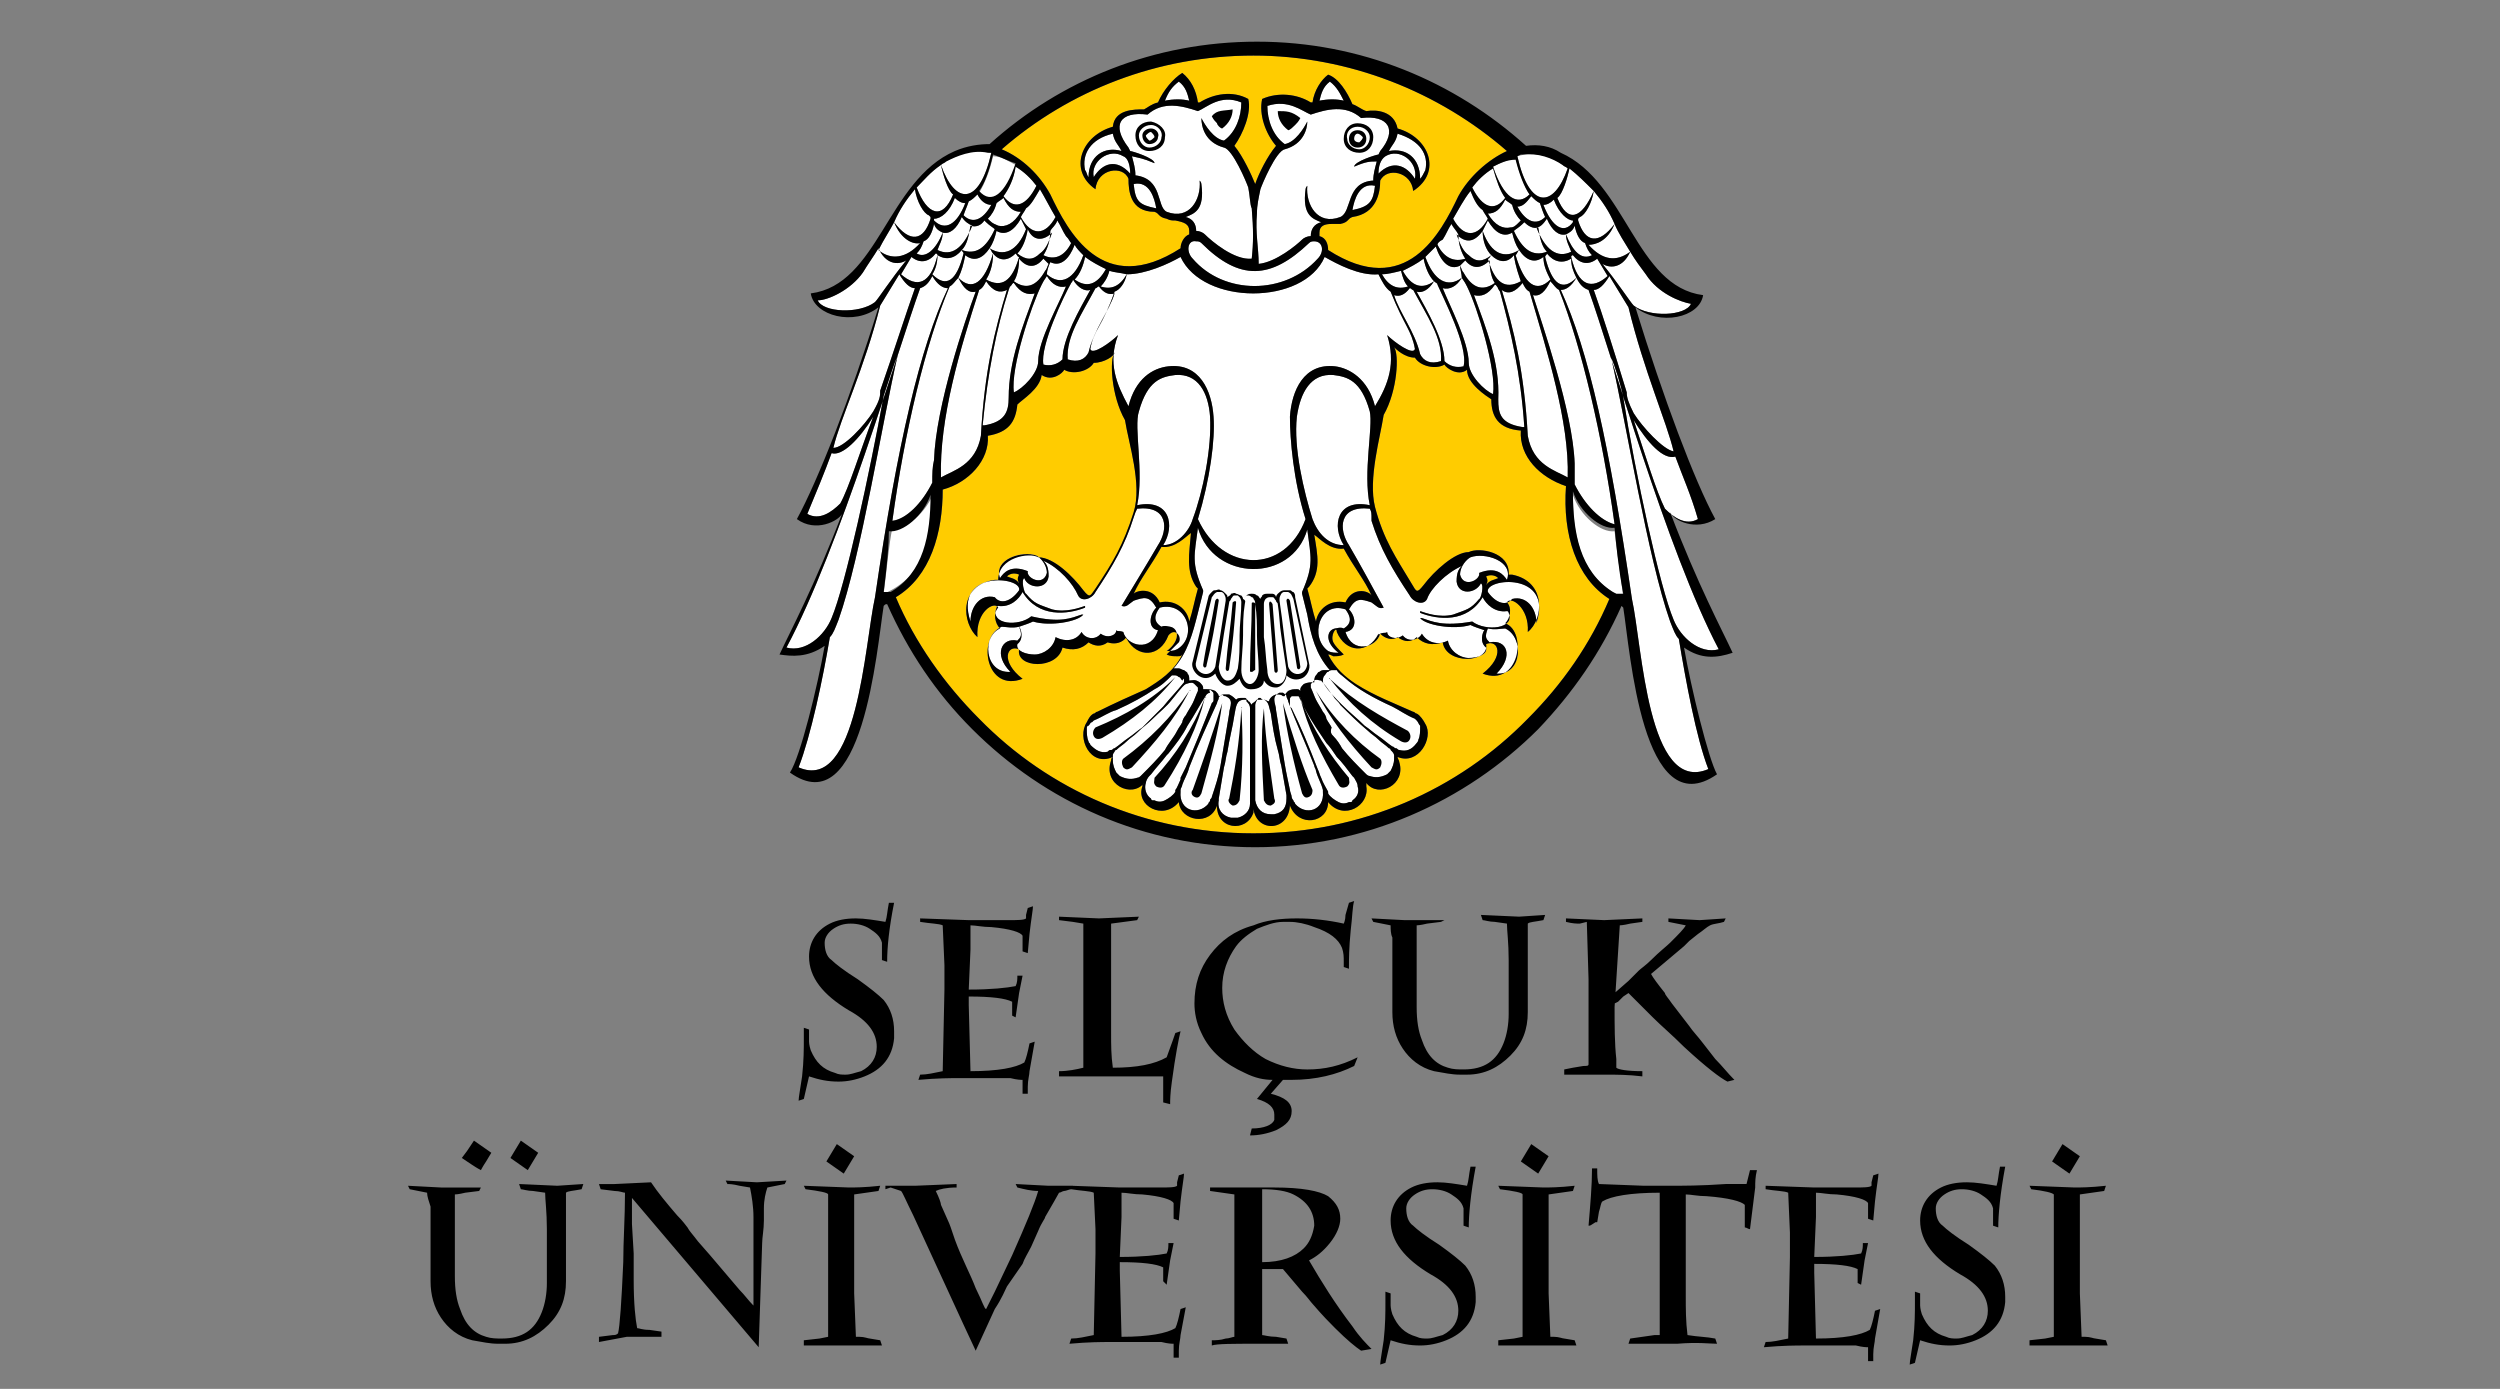
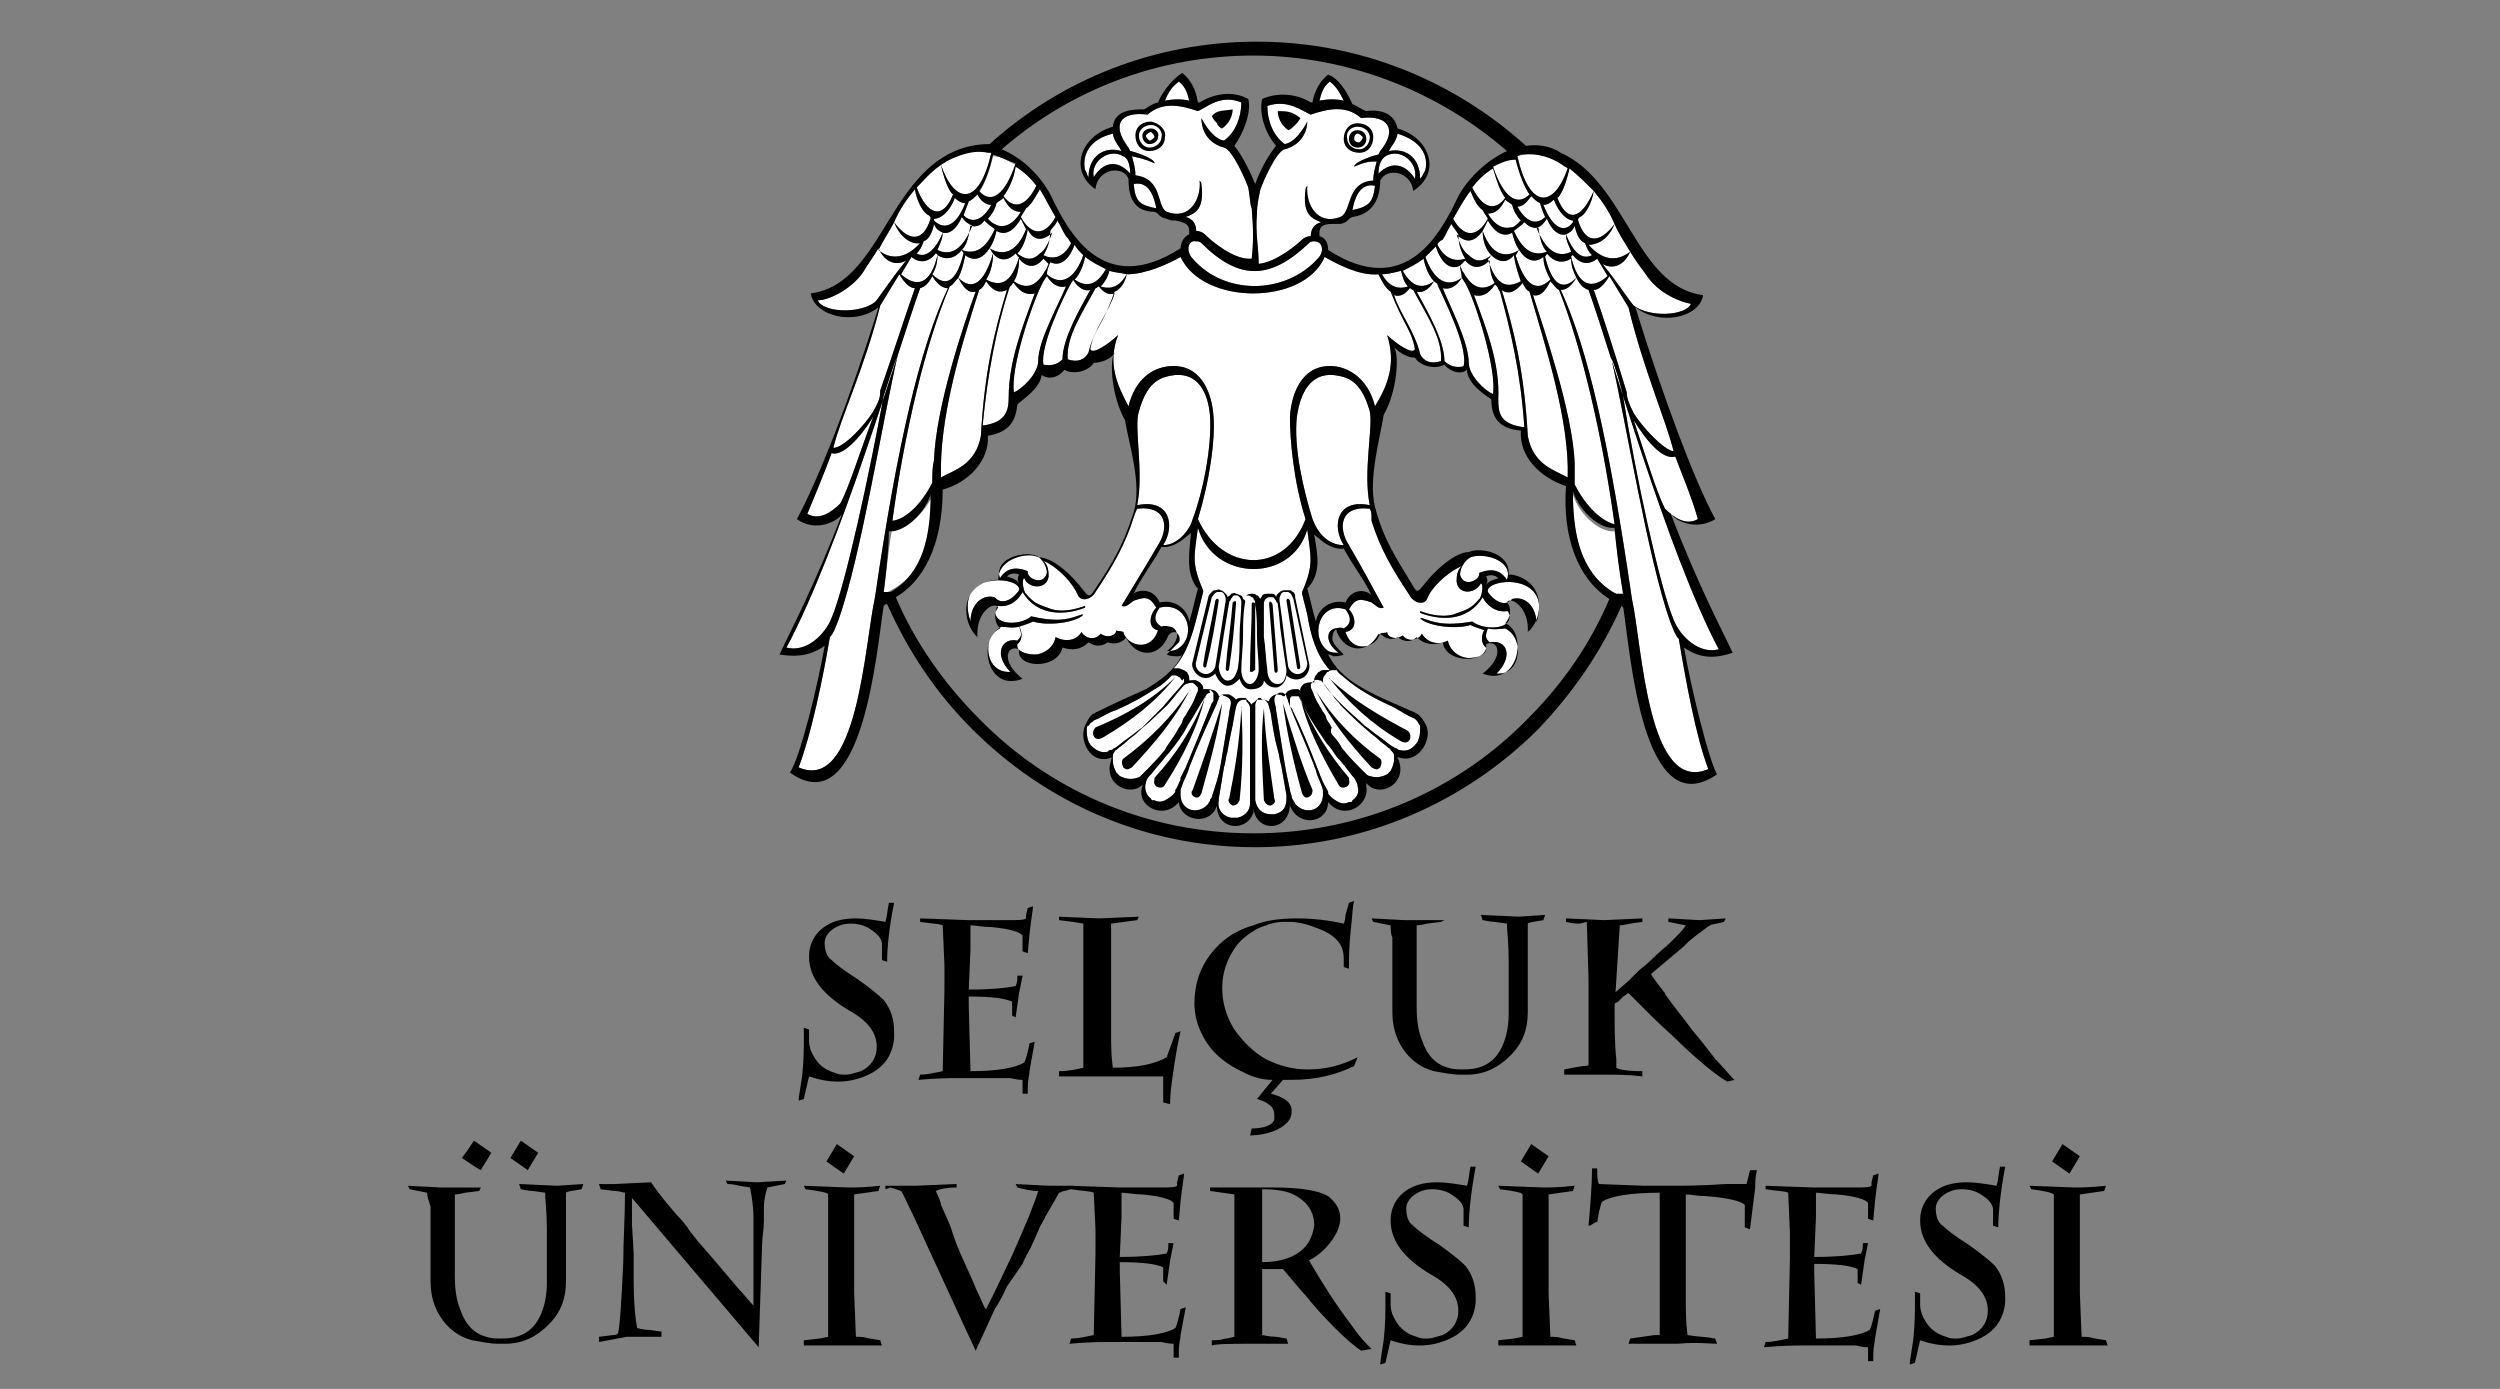
<svg xmlns="http://www.w3.org/2000/svg" version="1.1" id="katman_1" x="0px" y="0px" viewBox="0 0 144 80" style="enable-background:new 0 0 144 80;" xml:space="preserve">
  <rect x="0" y="0" width="144" height="80" fill="#808080" stroke="none" />
  <style type="text/css">
	.st0{fill:#FFCC00;}
	.st1{fill-rule:evenodd;clip-rule:evenodd;fill:#FFFFFF;}
	.st2{fill-rule:evenodd;clip-rule:evenodd;}
</style>
  <path d="M119.8,66.6l-0.3,0.5l-0.3,0.5l-1-0.7l0.6-1L119.8,66.6z M117,68.5l-0.1-0.2l2.6,0.1c0.3,0,0.9,0,1.8-0.1l-0.1,0.3l-1.4,0.2  l0,0.6l0,2.6c0,0.4,0,1.3,0,2.5l0.1,2.5c0,0,0.1,0,0.2,0c0.3,0,0.5,0.1,0.6,0.1l0.6,0.1l0.1,0.3l-2.4,0l-2.1,0l0-0.3l0.9-0.1  l0.5-0.1l0-0.7l0-1.4v-1.7v-2.5l0-1.9C118.2,68.7,117.8,68.6,117,68.5z M115.1,70.7l-0.3-0.1c0-0.1,0-0.3,0-0.5c0-0.2,0-0.4,0-0.5  c-0.1-0.4-0.4-0.6-0.7-0.8c-0.3-0.2-0.7-0.3-1.1-0.3c-0.4,0-0.7,0.1-1,0.3c-0.3,0.2-0.5,0.5-0.5,0.8c0,0.4,0.1,0.8,0.4,1  c0.2,0.2,0.7,0.6,1.5,1.1c0.7,0.5,1.2,0.9,1.5,1.2c0.4,0.5,0.6,1.1,0.6,1.8V75c-0.1,1.1-0.7,1.8-1.7,2.2c-0.5,0.2-1,0.3-1.5,0.3  c-0.6,0-1.1-0.1-1.7-0.3l-0.3,1.3l-0.3,0.1c0-0.2,0.1-0.7,0.2-1.4c0.1-0.9,0.1-1.6,0.1-2.2v-0.6l0.3,0.1c0,0.1,0,0.1,0,0.2  c0,0.1,0,0.3,0,0.5c0,0,0,0.2,0.1,0.5c0.3,0.7,0.7,1.1,1.4,1.3c0.2,0.1,0.4,0.1,0.6,0.1c0.3,0,0.5-0.1,0.9-0.2  c0.6-0.3,0.9-0.8,0.9-1.4c0-0.8-0.5-1.5-1.6-2.1c-1.5-0.9-2.3-1.9-2.3-3.1c0-0.8,0.4-1.5,1.2-1.9c0.4-0.2,0.9-0.3,1.5-0.3  c0.5,0,1.1,0.1,1.7,0.2c0.1-0.3,0.1-0.6,0.2-1.1l0.3,0C115.2,68.8,115.1,70,115.1,70.7z M103,68.7c-0.2-0.1-0.7-0.1-1.3-0.2l0-0.2  l2.8,0.1c0.7,0,1.5,0,2.3,0c0.5,0,0.9,0,1-0.1l0-0.2l0.1-0.4l0.3-0.1c0,0.2-0.1,0.7-0.2,1.6l-0.1,1.1l0,0l-0.3-0.1v-0.9  c-0.1-0.2-0.7-0.4-1.8-0.5c-0.5,0-0.9-0.1-1.2-0.1c0,0.4,0,0.9,0,1.4l-0.1,2.3c1.3,0,2.2-0.1,2.7-0.2c0.1-0.2,0.1-0.4,0.1-0.6l0.3,0  l-0.2,1l-0.2,1.4l-0.2-0.1l0-0.4c0-0.1,0-0.2,0-0.4c-0.4-0.2-1.2-0.3-2.5-0.3c0,0.2,0,0.3,0,0.5l0.1,3.8c1.6,0,2.6-0.2,3.1-0.5  c0.1-0.2,0.2-0.6,0.3-1.1l0.3-0.1l-0.3,1.7c0,0.2-0.1,0.5-0.1,0.9c0,0.1,0,0.3,0,0.4l-0.3,0v-0.8c-0.1,0-0.3,0-0.7-0.1l-1.2,0  l-1.8,0c-0.4,0-1.2,0-2.3,0.1l0.1-0.3c0.4,0,0.8-0.1,1.3-0.2l0.1-4.7c0-0.3,0-0.7,0-1.4L103,68.7z M91.5,70.6  c0.1-1.2,0.2-2.3,0.2-3.3l0.3,0c0,0.4,0,0.7,0.1,0.9l2.6,0.1c0.5,0,1,0,1.4,0c0.8,0,1.9,0,3.3-0.1c0.6,0,0.9,0,1.2,0l0.1-0.4  l0.1-0.4l0.2,0l0.2,0c-0.1,0.4-0.1,0.7-0.1,1l-0.3,2.4c-0.1,0-0.2-0.1-0.3-0.1l0-1.3c-0.2-0.2-0.9-0.4-2.2-0.5  c-0.5,0-0.9-0.1-1.2-0.1l0,0.6l0,1.1l0,1.5c0,0,0,0.9,0,2.6c0,0.8,0,1.5,0.1,2.3c0.6,0.1,1.1,0.1,1.6,0.2l0.1,0.3  c-0.4,0-1.1-0.1-2.3,0l-1.6,0l-1.2,0l0.1-0.3l1.4-0.2c0.1,0,0.2,0,0.3,0c0-0.6,0-1.2,0-1.6l0-1.6c0-0.6,0-1,0-1.3c0-0.6,0-1.2,0-1.8  l0-1.9c-1.7,0-2.8,0.2-3.3,0.5c-0.1,0.1-0.1,0.3-0.2,0.6l-0.1,0.6l-0.1,0C91.6,70.6,91.6,70.6,91.5,70.6z M89.2,66.6l-0.3,0.5  l-0.3,0.5l-1-0.7l0.6-1L89.2,66.6z M86.4,68.5l-0.1-0.2l2.6,0.1c0.3,0,0.9,0,1.8-0.1l-0.1,0.3l-1.4,0.2l0,0.6l0,2.6  c0,0.4,0,1.3,0,2.5l0.1,2.5c0,0,0.1,0,0.2,0c0.3,0,0.5,0.1,0.6,0.1l0.6,0.1l0.1,0.3l-2.4,0l-2.1,0l0-0.3l0.9-0.1l0.5-0.1l0-0.7  l0-1.4v-1.7v-2.5l0-1.9C87.7,68.7,87.2,68.6,86.4,68.5z M84.6,70.7l-0.3-0.1c0-0.1,0-0.3,0-0.5c0-0.2,0-0.4,0-0.5  c-0.1-0.4-0.4-0.6-0.7-0.8c-0.3-0.2-0.7-0.3-1.1-0.3c-0.4,0-0.7,0.1-1,0.3c-0.3,0.2-0.5,0.5-0.5,0.8c0,0.4,0.1,0.8,0.4,1  c0.2,0.2,0.7,0.6,1.5,1.1c0.7,0.5,1.2,0.9,1.5,1.2c0.4,0.5,0.6,1.1,0.6,1.8V75c-0.1,1.1-0.7,1.8-1.7,2.2c-0.5,0.2-1,0.3-1.5,0.3  c-0.6,0-1.1-0.1-1.7-0.3l-0.3,1.3l-0.3,0.1c0-0.2,0.1-0.7,0.2-1.4c0.1-0.9,0.1-1.6,0.1-2.2v-0.6l0.3,0.1c0,0.1,0,0.1,0,0.2  c0,0.1,0,0.3,0,0.5c0,0,0,0.2,0.1,0.5c0.3,0.7,0.7,1.1,1.4,1.3c0.2,0.1,0.4,0.1,0.6,0.1c0.3,0,0.5-0.1,0.9-0.2  c0.6-0.3,0.9-0.8,0.9-1.4c0-0.8-0.5-1.5-1.6-2.1c-1.5-0.9-2.3-1.9-2.3-3.1c0-0.8,0.4-1.5,1.2-1.9c0.4-0.2,0.9-0.3,1.5-0.3  c0.5,0,1.1,0.1,1.7,0.2c0.1-0.3,0.1-0.6,0.2-1.1l0.3,0C84.7,68.8,84.6,70,84.6,70.7z M72.7,73.1c0,0.5,0,0.9,0,1.3l0,1.4  c0,0.4,0,0.8,0,1.1c0.1,0,0.4,0.1,0.8,0.1l0.6,0.1l0.1,0.3l-1.8,0c-1.4,0-2.3,0-2.6,0.1l0-0.3c0.2,0,0.5,0,0.8-0.1  c0.2,0,0.4-0.1,0.5-0.1c0-0.5,0-1,0-1.5l0-2.6c0-0.4,0-0.9,0-1.5c0-0.1,0-0.6,0-1.5l0-1.1l-1.4-0.2l0-0.2l3.7,0  c1.6,0,2.6,0.2,3.1,0.5c0.5,0.4,0.7,0.8,0.7,1.3c0,0.4-0.2,0.9-0.6,1.4c-0.4,0.5-0.8,0.8-1.2,1c0.7,1.2,1.5,2.5,2.5,3.8  c0.4,0.6,0.8,1,1.1,1.3l-0.6,0.1c-0.3-0.2-0.8-0.6-1.5-1.3c-0.3-0.3-0.7-0.7-1.3-1.4c-0.1-0.1-0.3-0.4-0.6-0.7l-1.1-1.3  C73.5,73.1,73.1,73.1,72.7,73.1z M72.7,72.7c1.1,0,1.9-0.3,2.4-0.8c0.3-0.3,0.5-0.7,0.6-1.3c0-0.8-0.4-1.4-1.2-1.8  c-0.4-0.2-1-0.3-1.8-0.3h0v1.1L72.7,72.7z M63,68.7c-0.2-0.1-0.7-0.1-1.3-0.2l0-0.2l2.8,0.1c0.7,0,1.5,0,2.3,0c0.5,0,0.9,0,1-0.1  l0-0.2l0.1-0.4l0.3-0.1c0,0.2-0.1,0.7-0.2,1.6l-0.1,1.1l0,0l-0.3-0.1v-0.9c-0.1-0.2-0.7-0.4-1.8-0.5c-0.5,0-0.9-0.1-1.2-0.1  c0,0.4,0,0.9,0,1.4l-0.1,2.3c1.3,0,2.2-0.1,2.7-0.2c0.1-0.2,0.1-0.4,0.1-0.6l0.3,0l-0.2,1l-0.2,1.4L67,73.8l0-0.4c0-0.1,0-0.2,0-0.4  c-0.4-0.2-1.2-0.3-2.5-0.3c0,0.2,0,0.3,0,0.5l0.1,3.8c1.6,0,2.6-0.2,3.1-0.5c0.1-0.2,0.2-0.6,0.3-1.1l0.3-0.1L68,76.9  c0,0.2-0.1,0.5-0.1,0.9c0,0.1,0,0.3,0,0.4l-0.3,0v-0.8c-0.1,0-0.3,0-0.7-0.1l-1.2,0l-1.8,0c-0.4,0-1.2,0-2.3,0.1l0.1-0.3  c0.4,0,0.8-0.1,1.3-0.2l0.1-4.7c0-0.3,0-0.7,0-1.4L63,68.7z M51,68.5l0-0.2l0.8,0l0.9,0l2.4-0.1l0,0.2c-0.6,0-1,0.1-1.2,0.2  c0.2,0.4,0.3,0.7,0.3,0.8l0.4,0.9c0.1,0.2,0.2,0.5,0.4,1.1c0.4,1.1,0.9,2,1.2,2.8c0.4,0.8,0.5,1.2,0.6,1.2l0.5-1l1-2.1  c0.8-1.8,1.3-3,1.5-3.7c-0.4,0-0.8-0.1-1.2-0.2l-0.1-0.2l1.9,0.1l0.7,0c0.1,0,0.4,0,0.7,0l-0.1,0.2c-0.1,0-0.3,0.1-0.4,0.1  c-0.1,0-0.2,0.1-0.3,0.1c-0.1,0.2-0.4,0.7-0.8,1.4c0,0.1-0.2,0.3-0.4,0.8l-0.4,0.9c-0.2,0.4-0.4,0.7-0.5,1L58,74.1  c-0.1,0.2-0.3,0.7-0.7,1.3l-1.1,2.4l-0.7-1.5l-2.9-6.3c-0.4-0.8-0.6-1.3-0.7-1.4l-0.3-0.1l-0.3-0.1L51,68.5z M49.2,66.6l-0.3,0.5  l-0.3,0.5l-1-0.7l0.6-1L49.2,66.6z M46.4,68.5l-0.1-0.2l2.6,0.1c0.3,0,0.9,0,1.8-0.1l-0.1,0.3l-1.4,0.2l0,0.6l0,2.6  c0,0.4,0,1.3,0,2.5l0.1,2.5c0,0,0.1,0,0.2,0c0.3,0,0.5,0.1,0.6,0.1l0.6,0.1l0.1,0.3l-2.4,0l-2.1,0l0-0.3l0.9-0.1l0.5-0.1l0-0.7  l0-1.4v-1.7v-2.5l0-1.9C47.7,68.7,47.2,68.6,46.4,68.5z M34.5,77.3l0-0.3l0.8-0.1c0.1,0,0.2,0,0.3-0.1c0.1-0.4,0.2-1.8,0.3-4.1  c0-1.2,0.1-2.6,0.1-4c-0.1,0-0.3-0.1-0.6-0.1l-0.8-0.1l-0.1-0.3l0.9,0l2.1-0.1c0.4,0.6,0.9,1.2,1.5,1.9c0.1,0.1,0.3,0.3,0.6,0.7  c0.1,0.2,0.3,0.4,0.6,0.8l0.7,0.8l1.7,2c0.3,0.3,0.5,0.6,0.8,0.9l0-2.4c0-0.3,0-0.8,0-1.6l0-1.1c0-0.6-0.1-1.2-0.2-1.7l-0.6-0.1  c-0.4-0.1-0.6-0.1-0.7-0.1l-0.1-0.2l1.8,0.1l1.7-0.1l-0.1,0.2l-0.5,0.1l-0.5,0.1c-0.1,0.3-0.2,0.7-0.2,1.2c0,0.2,0,0.5,0,0.7  c0,0.5-0.1,1-0.1,1.3l-0.2,6l-7.3-8.6c0,0.5,0,1,0,1.5l0.1,1.7c0,0.5,0,1,0,1.5c0,1.4,0.1,2.3,0.2,2.8c0.1,0,0.3,0.1,0.7,0.1  l0.7,0.1l0,0.3l-2,0L34.5,77.3z M24.6,68.7l-0.5-0.1l-0.5-0.1l-0.1-0.2l1.9,0.1l1.2,0l1.1,0l-0.1,0.2l-0.8,0.1  c-0.4,0.1-0.6,0.1-0.6,0.1c0,0.5,0,0.9,0,1.2l0,1.2l0,2.3c0,0.8,0.1,1.4,0.3,1.9c0.3,0.9,0.8,1.4,1.5,1.6c0.3,0.1,0.6,0.1,0.9,0.1  c1.2,0,1.9-0.5,2.3-1.5c0.2-0.5,0.3-1.1,0.3-1.7l0-1.9c0-0.2,0-0.6,0-1.2c0-1-0.1-1.7-0.1-2.1l-0.7-0.1c-0.3,0-0.6-0.1-0.7-0.1  l-0.1-0.3l2.2,0.1l1.5-0.1l-0.1,0.3c-0.5,0.1-0.8,0.1-0.9,0.2l0,0.6l0,0.7v2.2c0,0.2,0,0.5,0,0.8c0,0.4,0,0.7,0,0.8  c0,1-0.3,1.8-1,2.5c-0.7,0.7-1.5,1.1-2.5,1.1l-0.4,0c-0.5,0-0.9-0.1-1.5-0.2c-0.8-0.2-1.4-0.7-1.8-1.3c-0.4-0.6-0.6-1.3-0.6-2.1  c0-0.4,0-0.8,0-1.2l0-1.2c0-0.2,0-0.5,0-0.9c0-0.4,0-0.7,0-1C24.7,69.2,24.6,68.9,24.6,68.7z M26.6,66.7l0.3-0.4l0.4-0.6l1,0.7  l-0.3,0.5c-0.2,0.3-0.3,0.5-0.3,0.5c0,0-0.2-0.1-0.5-0.3L26.6,66.7z M31,66.4l-0.3,0.5l-0.3,0.5l-1-0.7l0.6-1L31,66.4z M93,57.8  v-0.6l0.8-0.7c0,0,0.2-0.2,0.6-0.6c0.1-0.1,0.4-0.3,0.7-0.6c0.5-0.5,0.9-0.8,1.1-1c0.5-0.5,0.8-0.8,0.9-1l-1-0.2l0-0.2l1.8,0.1  l1.5-0.1l-0.1,0.2c-0.3,0.1-0.6,0.1-0.8,0.2c-0.2,0.1-0.4,0.3-0.7,0.5l-0.5,0.4c0,0-0.1,0.1-0.3,0.3l-1.9,1.6  c0.1,0.2,0.4,0.6,0.8,1.1c0,0.1,0.2,0.3,0.4,0.6l1,1.3c0.2,0.3,0.5,0.6,0.8,1l0.7,0.9c0.4,0.4,0.7,0.8,1.1,1.2l-0.4,0.1  c-0.4-0.2-1.2-0.8-2.5-2c-0.7-0.7-1.3-1.2-1.8-1.7l-1.4-1.4l-0.3,0.2l-0.3,0.3L93,57.8z M90.2,53.1l0-0.2l2.2,0.1l2.2-0.1l0,0.2  l-0.7,0.1c-0.4,0.1-0.6,0.1-0.6,0.1L93,58c0,1.1,0,2.1,0.1,3l0,0.5c0.1,0.1,0.6,0.2,1.5,0.2l0,0.3c-0.8-0.1-1.5-0.1-2.1-0.1l-2.4,0  l0-0.3l0.5-0.1l0.6-0.1c0.2,0,0.3,0,0.3-0.1c0-0.2,0-0.5,0-0.9l0-1.1c0-0.4,0-0.7,0-1.1c0-0.4,0-1,0-1.8l-0.1-3.3L91,53.2  C90.8,53.2,90.6,53.2,90.2,53.1z M80.1,53.3l-0.5-0.1l-0.5-0.1L79,52.9l1.9,0.1l1.2,0l1.1,0L83,53.1l-0.8,0.1  c-0.4,0.1-0.6,0.1-0.6,0.1c0,0.5,0,0.9,0,1.2l0,1.2l0,2.3c0,0.8,0.1,1.4,0.3,1.9c0.3,0.9,0.8,1.4,1.5,1.6c0.3,0.1,0.6,0.1,0.9,0.1  c1.2,0,1.9-0.5,2.3-1.5c0.2-0.5,0.3-1.1,0.3-1.7l0-1.9c0-0.2,0-0.6,0-1.2c0-1-0.1-1.7-0.1-2.1l-0.7-0.1c-0.3,0-0.6-0.1-0.7-0.1  l-0.1-0.3l2.2,0.1l1.5-0.1l-0.1,0.3c-0.5,0.1-0.8,0.1-0.9,0.2l0,0.6l0,0.7v2.2c0,0.2,0,0.5,0,0.8c0,0.4,0,0.7,0,0.8  c0,1-0.3,1.8-1,2.5c-0.7,0.7-1.5,1.1-2.5,1.1l-0.4,0c-0.5,0-0.9-0.1-1.5-0.2c-0.8-0.2-1.4-0.7-1.8-1.3c-0.4-0.6-0.6-1.3-0.6-2.1  c0-0.4,0-0.8,0-1.2l0-1.2c0-0.2,0-0.5,0-0.9c0-0.4,0-0.7,0-1C80.1,53.8,80.1,53.5,80.1,53.3z M78,61.4c-1,0.5-2.2,0.8-3.6,0.8h-0.5  l-0.7,0.8c0.8,0.2,1.2,0.5,1.2,1c0,0.5-0.3,0.8-0.9,1.1c-0.5,0.2-1,0.3-1.5,0.3l0.1-0.4c0.7,0,1.2-0.2,1.3-0.5l0-0.1  c0-0.1,0-0.1,0-0.2c0-0.4-0.3-0.7-1-0.9l0.9-1.1c-0.5,0-1-0.1-1.6-0.4c-1.1-0.5-2-1.2-2.5-2.3c-0.3-0.6-0.4-1.2-0.4-1.7  c0-1.1,0.3-2,0.9-2.8c0.6-0.8,1.4-1.4,2.5-1.7c0.7-0.3,1.6-0.4,2.5-0.4c0.9,0,1.8,0.1,2.7,0.3c0,0,0.1-0.2,0.1-0.5l0.2-0.7l0.3-0.1  c-0.1,0.3-0.1,0.9-0.2,1.7c-0.1,1-0.1,1.7-0.1,2l0,0.2l-0.3-0.1v-0.3c0-0.3,0-0.5-0.1-0.8c-0.2-0.5-0.7-0.9-1.6-1.2  c-0.5-0.2-1-0.3-1.4-0.3l-0.4,0c-0.5,0-1,0.2-1.5,0.4c-0.5,0.3-0.9,0.6-1.2,1c-0.5,0.7-0.8,1.5-0.8,2.4c0,0.8,0.2,1.6,0.7,2.4  c0.5,0.7,1.1,1.3,1.8,1.7c0.8,0.4,1.6,0.6,2.4,0.6c1,0,1.9-0.2,2.9-0.7L78,61.4z M67.2,60.9c0.1-0.3,0.3-0.8,0.5-1.4l0.3-0.1  c-0.1,0.4-0.3,1.4-0.5,2.9c-0.1,0.7-0.1,1.1-0.1,1.3L67,63.5l0-1.5l-6,0l0-0.3c0.5,0,1-0.1,1.4-0.2l0-3.7l0-4.6l-0.6-0.1l-0.8-0.1  l0-0.2l2.3,0.1l2.3-0.1l-0.1,0.2l-1.5,0.2l0,0.4L64,57.2c0,0.5,0,1.3,0,2.3c0,0.7,0,1.3,0.1,2C65.5,61.5,66.5,61.3,67.2,60.9z   M54.3,53.3c-0.2-0.1-0.7-0.1-1.3-0.2l0-0.2l2.8,0.1c0.7,0,1.5,0,2.3,0c0.5,0,0.9,0,1-0.1l0-0.2l0.1-0.4l0.3-0.1  c0,0.2-0.1,0.7-0.2,1.6l-0.1,1.1l0,0l-0.3-0.1v-0.9c-0.1-0.2-0.7-0.4-1.8-0.5c-0.5,0-0.9-0.1-1.2-0.1c0,0.4,0,0.9,0,1.4L55.8,57  c1.3,0,2.2-0.1,2.7-0.2c0.1-0.2,0.1-0.4,0.1-0.6l0.3,0l-0.2,1l-0.2,1.4l-0.2-0.1l0-0.4c0-0.1,0-0.2,0-0.4c-0.4-0.2-1.2-0.3-2.5-0.3  c0,0.2,0,0.3,0,0.5l0.1,3.8c1.6,0,2.6-0.2,3.1-0.5c0.1-0.2,0.2-0.6,0.3-1.1l0.3-0.1l-0.3,1.7c0,0.2-0.1,0.5-0.1,0.9  c0,0.1,0,0.3,0,0.4l-0.3,0v-0.8c-0.1,0-0.3,0-0.7-0.1l-1.2,0l-1.8,0c-0.4,0-1.2,0-2.3,0.1l0.1-0.3c0.4,0,0.8-0.1,1.3-0.2l0.1-4.7  c0-0.3,0-0.7,0-1.4L54.3,53.3z M51.1,55.4l-0.3-0.1c0-0.1,0-0.3,0-0.5c0-0.2,0-0.4,0-0.5c-0.1-0.4-0.4-0.6-0.7-0.8  c-0.3-0.2-0.7-0.3-1.1-0.3c-0.4,0-0.7,0.1-1,0.3c-0.3,0.2-0.5,0.5-0.5,0.8c0,0.4,0.1,0.8,0.4,1c0.2,0.2,0.7,0.6,1.5,1.1  c0.7,0.5,1.2,0.9,1.5,1.2c0.4,0.5,0.6,1.1,0.6,1.8v0.4c-0.1,1.1-0.7,1.8-1.7,2.2c-0.5,0.2-1,0.3-1.5,0.3c-0.6,0-1.1-0.1-1.7-0.3  l-0.3,1.3l-0.3,0.1c0-0.2,0.1-0.7,0.2-1.4c0.1-0.9,0.1-1.6,0.1-2.2v-0.6l0.3,0.1c0,0.1,0,0.1,0,0.2c0,0.1,0,0.3,0,0.5  c0,0,0,0.2,0.1,0.5c0.3,0.7,0.7,1.1,1.4,1.3c0.2,0.1,0.4,0.1,0.6,0.1c0.3,0,0.5-0.1,0.9-0.2c0.6-0.3,0.9-0.8,0.9-1.4  c0-0.8-0.5-1.5-1.6-2.1c-1.5-0.9-2.3-1.9-2.3-3.1c0-0.8,0.4-1.5,1.2-1.9c0.4-0.2,0.9-0.3,1.5-0.3c0.5,0,1.1,0.1,1.7,0.2  c0.1-0.3,0.1-0.6,0.2-1.1l0.3,0C51.2,53.5,51.1,54.6,51.1,55.4z" />
-   <path class="st0" d="M51.6,34.4c1.1,2.6,2.8,5,4.8,7C60.4,45.5,66,48,72.2,48v0h0h0v0c6.2,0,11.8-2.5,15.8-6.6c2-2,3.6-4.3,4.7-6.9  c-1.9-1.2-2.7-3.7-2.5-6.5c-1.5-0.5-2.7-1.7-2.6-3.2c-1.3-0.1-1.7-0.8-1.7-1.8c-0.3-0.2-1.4-0.9-1.4-1.7c-0.5,0.4-1.2-0.1-1.3-0.3  c-0.5,0.3-1.4,0.1-1.7-0.4c-0.6,0-1.1-0.5-1.2-0.6c0.3,0.4,0.2,2.5-0.6,3.9c-0.2,1.3-0.9,3.7-0.5,5.3c0.5,1.9,1.2,2.9,2.1,4.4  c0.3,0.5,0.3,0.6,0.7,0.1c0.6-0.8,1.8-1.9,2.6-1.9c0.6-0.3,2.4,0,2.3,1.3c0.1,0,0.1,0,0.2,0c2,0.4,1.8,2.6,0.9,3.3  c0.1-1.4-1-2.1-1.2-1.7c0.3,0.3,0.2,0.9-0.1,1.2c1.3,0.5,0.8,3.7-1.3,2.9c1.3-1,0.9-2,0.2-1.7c0.2,1.1-2.3,1.2-2.5-0.1  c-0.6,0.2-1.1,0.1-1.5-0.3c-0.3,0.3-0.7,0.3-1.1,0c-0.3,0.2-0.7,0.1-1-0.2c0,0-0.1,0.1-0.1,0c-0.6,1.2-1.9,1.1-2.4-0.1  C77,36,76.6,36.6,76.8,37c0.1,0.2,0.3,0.4,0.6,0.7c-0.2,0.1-0.4,0.1-0.6,0.1c-0.2-0.1-0.2-0.1-0.3-0.1c0.4,0.8,1,1.3,1.6,1.7  c1.1,0.7,2.2,1.1,3.3,1.6c0.1,0,0.1,0.1,0.2,0.1c0.2,0.1,0.4,0.4,0.5,0.6c0.5,0.8-0.4,2.4-1.6,1.9c0,0,0,0,0,0  c0,0.1,0.1,0.2,0.1,0.3c0.4,1.3-1.2,2.1-1.9,1.2l0,0l0,0c0,0.1,0,0.1,0,0.2c0.2,1.1-1.3,2-2.2,0.9c0,1.2-1.7,1.5-2.2,0.2  c0,0,0,0,0-0.1c0,1.6-1.9,1.7-2.1,0.3c0,0.1,0,0.1,0,0.2c0,0,0,0,0,0c0,0,0,0,0,0c-0.4,1.2-2.2,1-2.1-0.5c0,0,0,0.1,0,0.1  c-0.4,1.2-2.1,0.9-2.2-0.2c-0.9,1.1-2.5,0.2-2.1-0.9c0-0.1,0-0.1,0.1-0.2c0,0,0,0,0,0l0,0c-0.7,0.9-2.4,0.1-1.9-1.3  c0-0.1,0-0.1,0.1-0.2c0,0,0,0,0,0c-1.3,0.6-2.1-1.1-1.5-2c0.1-0.2,0.2-0.4,0.4-0.5c0.1,0,0.1-0.1,0.2-0.1c1-0.5,1.9-0.9,2.8-1.3  c0.8-0.5,1.6-1,2.1-2c-0.1,0.1-0.1,0.1-0.3,0.1c-0.2,0-0.4,0-0.6-0.1c0.3-0.3,0.5-0.5,0.7-0.7c0.2-0.3-0.2-0.9-0.6-0.4  c-0.5,1.3-1.8,1.3-2.4,0.2c0,0-0.1-0.1-0.1,0c-0.3,0.3-0.7,0.3-1,0.2c-0.4,0.3-0.8,0.2-1.1,0c-0.4,0.4-0.9,0.5-1.5,0.3  c-0.3,1.3-2.7,1.2-2.5,0.1c-0.7-0.3-1.1,0.7,0.2,1.7c-2.1,0.8-2.6-2.3-1.3-2.9c-0.3-0.3-0.4-0.9-0.1-1.2c-0.2-0.4-1.3,0.2-1.2,1.7  c-0.9-0.8-1.1-3,1-3.3c0.1,0,0.1,0,0.2,0c0-1.3,1.8-1.6,2.3-1.3c0.9,0,2,1.1,2.6,1.9c0.4,0.5,0.4,0.3,0.7-0.1c1-1.5,1.6-2.5,2.2-4.4  c0.5-1.6-0.3-4-0.5-5.3c-0.8-1.4-0.9-3.5-0.6-3.9c0,0.2-0.6,0.6-1.2,0.6c-0.3,0.5-1.2,0.7-1.7,0.4c-0.1,0.2-0.7,0.7-1.3,0.3  c-0.1,0.8-1.1,1.4-1.4,1.7c-0.1,1-0.5,1.6-1.7,1.8c0.1,1.4-1.1,2.7-2.6,3.1C54.3,30.7,53.6,33.2,51.6,34.4 M68.9,33.8  c0,0,0.1,0.1,0.1,0.1c-0.2,0.7-0.3,1.3-0.5,1.9c-0.1-0.7-0.8-1.3-1.7-1.1c-0.4-0.9-1.3-0.7-1.5-0.5c0.4-0.9,1-1.6,1.6-2.7  c0.8,0.1,1.4-0.6,1.7-0.8C68.5,31.9,68.3,32.9,68.9,33.8z M75.4,33.8c0,0-0.1,0.1-0.1,0.1c0.2,0.7,0.3,1.3,0.5,1.9  c0.1-0.7,0.8-1.3,1.7-1.1c0.4-0.9,1.3-0.7,1.5-0.4c-0.4-0.9-1-1.6-1.6-2.7c-0.8,0.1-1.4-0.6-1.7-0.8C75.9,32,76.1,32.9,75.4,33.8z   M58,33.2c0.2-0.2,0.5-0.2,0.7-0.1c-0.1,0.2-0.1,0.3,0,0.5C58.5,33.3,58.2,33.3,58,33.2z M86.3,33.3c-0.2-0.2-0.5-0.2-0.7-0.1  c0.1,0.2,0.1,0.3,0,0.5C85.8,33.4,86.1,33.4,86.3,33.3z M86.8,8.7c-3.9-3.4-9.1-5.5-14.6-5.5v0h0h0v0c-5.5,0-10.6,2-14.5,5.4  c1.2,0.5,2.2,1.5,2.8,2.6c1,2.1,3,6,7.5,3.1c0-0.3,0.2-0.7,0.5-0.8l0-0.2c0-0.4-0.3-0.5-0.8-0.6c-0.2,0-0.3,0-0.5-0.1  c-0.5-0.1-0.4-0.3-0.7-0.4C65.1,12.2,65,11,65,10.3c-0.3-0.8-1.8-0.6-1.9,0.6c-1.6-1.1-0.8-3.1,1-3.6c0.1-1,1.2-1,1.8-1  c0.2-0.1,0.4-0.3,0.8-0.4c0.3-0.7,0.9-1.4,1.4-1.7c0.5,0.4,0.8,1,0.9,1.7c0,0,0.1,0,0.1,0c0.8-0.5,1.9-0.7,2.8-0.2  c0.2,0.8-0.3,2-0.8,2.7c0.5,0.6,1,1.7,1.2,2.2C72.5,10,73,9,73.5,8.4c-0.6-0.7-1-1.8-0.8-2.7c0.9-0.4,2-0.3,2.8,0.2c0,0,0.1,0,0.1,0  c0.1-0.7,0.5-1.3,0.9-1.6c0.6,0.2,1.1,1,1.4,1.7c0.3,0.1,0.5,0.3,0.8,0.4c0.6-0.1,1.6,0,1.8,1c1.8,0.5,2.6,2.5,0.9,3.6  c-0.1-1.1-1.5-1.4-1.9-0.6c0,0.7-0.2,1.9-1.6,2.1c-0.3,0.1-0.2,0.3-0.7,0.4c-0.2,0-0.3,0-0.5,0C76.3,12.9,76,13,76,13.4l0,0.2  c0.4,0.1,0.5,0.5,0.5,0.8c4.5,2.9,6.5-1,7.5-3.1C84.6,10.2,85.7,9.2,86.8,8.7z" />
  <path class="st1" d="M75.2,29.9c-0.7-2.2-0.9-4.6-0.9-5.9c0.1-1.5,0.8-3.1,2.6-2.9c0.8,0.1,1.9,0.7,2.3,2.3c0.8-1.3,1.2-2.5,0.7-4.1  c0.4,0.4,1.5,1.2,1.6,0.8c-0.2-1.1-0.6-1.3-1.4-3.3c-0.3-0.2-0.5-0.6-0.7-1c-1.1,0.1-2.4-0.6-3.1-1c-1.2,2.8-7,2.8-8.3,0  c-0.7,0.4-2,1-3.1,1c-0.1,0.5-0.4,0.9-0.7,1c-0.7,2-1.2,2.2-1.4,3.3c0.1,0.4,1.2-0.4,1.6-0.8c-0.6,1.6-0.1,2.8,0.6,4.1  c0.4-1.6,1.4-2.2,2.3-2.3c1.8-0.2,2.5,1.4,2.6,2.9c0.1,1.3-0.2,3.6-0.9,5.9C70.4,33,74,33.1,75.2,29.9 M69,30.4  c-0.2,1.6-0.4,2,0.3,3.6l0,0.1c-0.1,0.4-0.2,0.8-0.3,1.2c-0.3,1.2-0.6,2.3-1.4,3.2c0.1,0,0.2,0,0.3,0c0.1,0,0.2,0.1,0.3,0.1  c0.1,0.1,0.2,0.1,0.2,0.2c0.1,0.1,0.1,0.2,0.1,0.4c0.2,0,0.3-0.1,0.6,0.1l0,0c0.1,0.1,0.2,0.2,0.2,0.3c0,0,0,0.1,0,0.1  c0,0,0,0,0.1,0c0,0,0.1,0,0.1,0c0,0,0,0,0,0c0.1,0,0.3,0,0.5,0.1l0,0c0.1,0.1,0.2,0.2,0.2,0.3l0,0c0.1,0,0.2-0.1,0.3-0.1  c0.1,0,0.2,0,0.3,0l0,0c0.2,0.1,0.3,0.2,0.4,0.3c0.1-0.1,0.2-0.1,0.4-0.1l0,0l0,0l0,0c0,0,0,0,0,0c0,0,0,0,0.1,0l0,0l0,0l0,0  c0,0,0.1,0,0.1,0.1c0,0,0.1,0,0.1,0.1c0.1,0,0.1,0.1,0.2,0.2c0-0.1,0.1-0.1,0.2-0.2c0,0,0.1-0.1,0.1-0.1c0,0,0.1,0,0.1,0l0,0l0,0  l0,0c0.1,0,0.2,0,0.3,0c0.1,0,0.2,0.1,0.3,0.1c0-0.1,0.1-0.3,0.4-0.4l0,0c0.2,0,0.3,0,0.4,0.1c0,0,0.1,0,0.1,0c0,0,0,0,0,0  c0-0.1,0.1-0.2,0.2-0.3l0,0c0.2-0.1,0.3-0.1,0.5-0.1c0.1,0,0.1,0,0.2,0.1c0,0,0-0.1,0-0.1c0-0.1,0.1-0.2,0.2-0.3l0,0  c0.2-0.1,0.4-0.1,0.6-0.1c0-0.1,0-0.3,0.1-0.4c0.1-0.1,0.1-0.2,0.2-0.2c0.1-0.1,0.2-0.1,0.3-0.1c0.1,0,0.2,0,0.3,0  c-0.8-0.9-1.1-2-1.3-3.2c-0.1-0.4-0.2-0.8-0.3-1.2l0-0.1c0.7-1.6,0.5-2,0.3-3.6C74.4,33.6,69.9,33.5,69,30.4z M58.7,34  c-0.5,0.7-1.1,0.8-1.4,0.4c-0.8-0.2-1.4,0.5-1.4,1.4C54.9,32.8,58.9,33.2,58.7,34z M68.7,14.9c-0.4-0.4-0.3-1.1,0.2-1  c0.1,0,0.2,0,0.3,0.1c2.2,2.2,4,2.1,6.2,0c0.1-0.1,0.2-0.1,0.3-0.1c0.5,0,0.6,0.6,0.2,1C74,17,70.5,17,68.7,14.9z M72.5,15.2  c0-0.9-0.2-1.8-0.1-2.9c0-0.5,0.1-0.9,0.2-1.4c0.1-0.3,0.9-2.2,1.4-2.3c1.1-0.3,1.3-1.2,1.3-1.6c-0.2,0.4-0.7,1.2-1.3,1.3  c-0.7-0.5-1-1.4-1-2.2c1.2-0.4,2,0.3,2.5,0.5c0.9-0.3,2-0.6,2.9,0.2c1.6-0.2,2.1,0.7,1.1,1.9c0,0-0.1,0.2-0.1,0.2  c-0.1,0-1.4,0.4-1.4,0.7c0.7-0.3,0.9-0.3,1.3-0.3c-0.1,0.4-0.2,0.7-0.2,1.1c-1.6,0.1-1.2,1.8-1.9,2.1c-1.3,0.5-2-0.7-1.9-1.8  c0,0-0.1,0.1-0.1,0.2c-0.2,1.5,0.4,1.7,0.9,1.9c-0.4,0.1-0.6,0.4-0.6,0.8c-0.2,0-0.4,0.1-0.5,0.2C74.7,14.1,73.5,15.1,72.5,15.2z   M68.5,5.8c-0.1-0.4-0.2-0.8-0.6-1.1c-0.4,0.3-0.6,0.6-0.8,1.1C67.6,5.7,68.1,5.7,68.5,5.8z M71.9,10.8c-0.1-0.3-0.9-2.2-1.4-2.3  c-1.1-0.3-1.3-1.2-1.3-1.7c0.2,0.4,0.7,1.2,1.3,1.3c0.7-0.5,1-1.4,1-2.2c-1.2-0.5-2,0.3-2.5,0.5c-0.9-0.3-2-0.6-2.9,0.2  c-1.6-0.2-2.1,0.6-1.1,1.9c0,0,0.1,0.2,0.1,0.2c0.1,0,1.4,0.4,1.4,0.7c-0.7-0.3-0.9-0.3-1.3-0.4c0.1,0.4,0.2,0.7,0.2,1.1  c1.6,0.2,1.2,1.8,1.8,2.1c1.3,0.5,2-0.7,1.9-1.8c0,0,0.1,0.1,0.1,0.2c0.2,1.5-0.4,1.7-0.9,1.9c0.4,0.1,0.6,0.4,0.6,0.8  c0.2,0,0.4,0.1,0.5,0.2c0.4,0.4,1.7,1.5,2.7,1.4c0.1-0.9,0.1-1.7,0-2.9C72,11.8,72,11.3,71.9,10.8z M66.6,12  c-0.1-0.6-0.4-1.6-1.3-1.4C65.4,11.6,65.6,11.8,66.6,12z M62.7,10.2c0-1.2,0.9-1.8,1.9-1.5c-0.2-0.4-0.4-0.5-0.5-1  c-1.3,0.3-1.8,1.2-1.6,2.1C62.6,9.9,62.6,10.1,62.7,10.2z M65.1,10c0-0.4-0.1-0.9-0.4-1c-0.8-0.5-1.9,0.3-1.7,1.2  C63.5,9.4,64.3,9.1,65.1,10z M65.5,29.3c1.8-0.2,1.8,1.2,1.2,2.1c-0.7,1.2-1.5,2.5-2.1,3.5c0.3,0.1,0.4-0.1,0.7-0.3  c0.6-0.2,0.9-0.3,1.3,0.4c-0.4,0.4-0.5,1.2,0.1,1.3c-0.4,1.3-1.8,0.9-2,0.1c-0.3-0.1-0.3,0-0.4-0.1c0,0.3-0.5,0.5-0.9,0.2  c-0.3,0.4-0.9,0.3-1.1-0.1c-0.3,0.5-0.9,0.6-1.5,0.3c-0.1,0.6-0.7,1-1.2,1c-0.5,0-1.1-0.2-1-0.6c0.4-0.3,0.2-0.9,0.1-1  c0.3-0.1,0.6-0.2,0.8-0.3c1,0.3,2.6,0,2.9-0.4c0,0,0,0-0.1,0c-0.6,0.2-1.2,0.5-2.9,0.1C58.7,36.1,57,36,57.4,35c0,0,0-0.1,0.1-0.1  c0.7,0.1,1.2-0.4,1.4-0.8c0.9,1.5,2.6,1.3,3.6,0.9c0-0.1,0-0.2,0-0.1c-0.3,0.1-1.1,0.4-1.9,0.2c-0.8-0.3-1-0.3-1.5-0.9  c-0.1,0-0.3-0.8-0.1-0.9c0.2,0.6,1.3,0.7,1.4-0.1c0-0.5-0.1-0.7-0.3-0.9l0,0c0.9,0.4,1.7,1.3,2,2c0.2,0.4,0.8,0.2,1-0.2  c1-1.5,1.7-2.7,2.2-4.3C65.4,29.5,65.4,29.5,65.5,29.3z M67.8,37.4c-0.2,0.1-0.4,0.1-0.6,0.1c0.8-0.6,0.7-1.3,0.2-1.4  c-0.1,0-0.3-0.1-0.5,0c-0.5-0.3-0.4-0.7-0.1-1.1C68.4,34.6,69,36.7,67.8,37.4z M59.7,32c0.2,0.1,0.6,0.5,0.6,1  c-0.2,0.8-1.2,0.3-1.1-0.1c-1-0.4-1.4,0.1-1.6,0.4C57.2,32.2,58.9,31.7,59.7,32z M58.2,38.7c-1-1-0.5-2,0.4-1.8  c0.2-0.2,0.3-0.3,0.1-0.8c-0.4,0.1-0.8,0-1,0C56.5,36.6,56.7,38.8,58.2,38.7z M67,31.4c0.7-1.1,0.4-2.7-1.5-2.3  c0.4-1.9-0.2-4.5,0.1-5.4c0.5-1.8,1.3-2,2.1-2.1c1.3-0.1,1.9,1,2,2.4c0.1,1.8-0.4,4.3-1,5.9C68.5,30.6,67.8,31.4,67,31.4z   M53.7,27.8c-0.6,1.2-1.5,2.1-2.3,2.2c0.7-5.1,1.9-10.2,3.3-13.5l0,0c0.2-0.1,0.3-0.3,0.5-0.5c0.3,0.6,0.6,0.9,1,0.8  c-0.6,1.6-2.3,6.6-2.4,9.7C53.7,26.9,53.7,27.3,53.7,27.8z M51.4,30.4c0.8,0.1,2-0.9,2.4-2.1c0,2.5-0.5,4.9-2.9,5.9  C51.1,32.6,51.2,31.4,51.4,30.4z M50.3,23.7c-0.5,0.8-1.7,2.1-2.3,2.1c0.4-1.7,1.8-4.6,2.7-8.2l1.1-1.8c0.3,0.5,0.6,0.8,0.9,0.8  c-0.5,1.4-1.2,3.6-2,5.9C50.7,22.8,50.7,23,50.3,23.7z M47.9,26.1c0.6,0.2,1.6-0.8,2.4-2.1c-0.8,2.1-1.4,4.1-1.9,5  c-0.5,0.5-1.2,1-1.9,0.6C47,28.4,47.5,27.2,47.9,26.1z M64.9,15.8c-0.4,0.7-0.9,0.9-1.5,0.7c0.2-0.2,0.4-0.5,0.5-0.9  C64.2,15.7,64.5,15.7,64.9,15.8z M63.7,15.5c-0.5,0.9-1.1,1.1-1.8,0.6c0.3-0.3,0.5-0.8,0.6-1.3C62.9,15.1,63.3,15.3,63.7,15.5z   M61.8,16.1c0.3,0.5,0.7,0.7,1,0.6c-0.6,1.1-1.6,2.8-1.6,4c-0.3,0.3-0.7,0.4-1.1,0.3c-0.2-1.1,1.2-4,1.6-4.7  C61.7,16.3,61.8,16.2,61.8,16.1z M63.1,16.6c0.1,0,0.1-0.1,0.2-0.1c0.3,0.4,0.6,0.5,0.9,0.4c-0.3,1-1.2,2.1-1.5,3.4  c-0.2,0.4-0.6,0.6-1.2,0.4C61.4,19.4,62.3,18.1,63.1,16.6z M59.7,10.7c-0.6,1.2-1.3,1.4-1.9,0.6c0.3-0.4,0.6-1,0.7-1.7  C59,9.9,59.4,10.3,59.7,10.7z M58.5,9.5c-0.6,1.8-1.4,2.3-2.1,1.6c0.3-0.5,0.6-1.2,0.8-2.1c0,0,0,0,0,0C57.7,9,58.1,9.3,58.5,9.5z   M57.1,8.8c-0.7,3.1-2.1,3-2.9,0.7c0.1-0.1,0.2-0.1,0.3-0.2C55.2,8.9,56.1,8.5,57.1,8.8z M54.2,9.5c0.1,0.5,0.4,1.5,0.7,1.7  c-0.6,1.5-1.5,1.2-2.1-0.4C53.2,10.4,53.6,9.9,54.2,9.5z M52.7,10.9c0.1,0.7,0.5,1.4,0.8,1.5c0.1,0.1,0.1,0.1,0.1,0.1  c0,0,0,0.1,0,0.1c-0.4,1.3-1.2,1.4-2.1,0.2C51.8,12.1,52.2,11.5,52.7,10.9z M51.5,12.8c0.4,1,1.1,1.3,1.5,1.2  c-0.8,0.9-1.7,1-2.4,0.4C50.9,13.8,51.3,13.2,51.5,12.8z M50.6,14.3c0.4,0.9,1.1,1,1.6,0.7c-0.9,1.1-1.6,2.2-1.8,2.4  c-0.9,0.7-3,0.6-3.3-0.1c0.6,0,1.9-0.6,2.6-1.6C50,15.2,50.3,14.8,50.6,14.3z M52.5,14.8L52.5,14.8L52.5,14.8c0.5,0.4,1,0.3,1.4-0.2  c0,0,0.1,0,0.1,0.1c-0.4,1.7-1.2,1.9-2.1,1.1L52.5,14.8L52.5,14.8z M53,16.6c0.3-0.1,0.5-0.3,0.7-0.7c0.3,0.5,0.6,0.7,0.9,0.7  c-1.6,3.4-2.9,8.9-4.2,17.8c-0.6,2.7-1,11.3-4.4,9.8c0.7-1.8,1.4-5.1,1.8-7.5c0.2-0.2,0.3-0.5,0.5-1c1.3-3.7,2.5-11.3,3.4-15.2  c-0.2,0.4-0.6,1.7-0.8,2.3c-0.8,4.4-2.2,10.9-3,12.8c-0.4,1-1.5,2-2.6,1.7C48.4,31.5,51.7,20.2,53,16.6z M56.4,16.7  c0.2-0.1,0.3-0.3,0.4-0.5c0.4,0.6,0.8,0.7,1.2,0.5c-0.7,2.3-1.3,4.7-1.5,8.4c-0.3,1.7-1.6,2-2.3,2.4C54.1,24.1,55.3,20.1,56.4,16.7z   M58.2,16.5c0.1-0.1,0.1-0.2,0.2-0.2c0.4,0.6,0.8,0.7,1.2,0.6c-0.7,1.9-1.5,3.9-1.5,6c0,0.8-0.2,1.4-1.4,1.6c0,0,0,0-0.1,0  c0.3-3.1,0.8-5.6,1.5-7.8C58.2,16.4,58.2,16.5,58.2,16.5z M60,16.4c0.1-0.2,0.1-0.2,0.3-0.5c0.3,0.5,0.7,0.7,1.1,0.6  c-0.4,1-1.6,3.1-1.6,4.3c0,0.7-0.9,1.6-1.4,1.8C58.2,21.2,59.4,17.6,60,16.4z M62.4,14.7c-0.5,1.4-1.3,1.8-2.1,1.1  c0-0.2,0.1-0.5,0.2-0.7c0.6,0.3,1.1-0.2,1.4-1C62,14.3,62.2,14.5,62.4,14.7z M61.7,14c-0.4,0.8-1,1-1.6,0.7c0.2-0.3,0.4-0.8,0.4-1.4  c0.1-0.2,0.3-0.3,0.4-0.6c0.2,0.3,0.3,0.6,0.5,0.9C61.6,13.8,61.6,13.9,61.7,14z M60.8,12.5c-0.6,1.1-1.4,1.1-2,0  c0.1-0.2,0.2-0.3,0.3-0.5h0c0.3-0.2,0.5-0.6,0.8-1.1C60.2,11.4,60.5,12,60.8,12.5z M55,11.4c0.2,0.2,0.4,0.3,0.6,0.3  c-0.5,1.3-1.2,1.6-1.8,1l0-0.1l0,0C54.2,12.6,54.7,12.2,55,11.4z M55.8,11.6c0.2-0.1,0.3-0.2,0.5-0.4c0.2,0.4,0.5,0.6,0.8,0.6  c-0.5,0.9-1.1,1.1-1.6,0.6C55.6,12.1,55.7,11.9,55.8,11.6z M57.4,11.7c0.1-0.1,0.3-0.2,0.4-0.3c0.3,0.6,0.6,0.8,1,0.8  c-0.4,0.7-0.9,0.9-1.3,0.8l0,0l0,0c-0.2-0.1-0.3-0.1-0.5-0.3c0,0,0,0-0.1-0.1C57.1,12.4,57.3,12.1,57.4,11.7z M54,14.7  c0.5,0.3,1,0.2,1.4-0.3c0,0.1,0.1,0.1,0.1,0.2c-0.4,1.6-1,2-1.8,1.2C53.9,15.5,54,15.1,54,14.7z M55.6,14.7c0.5,0.4,1,0.2,1.4-0.4  c0.1,0.1,0.1,0.2,0.2,0.3c-0.5,1.7-1.2,2.2-2,1.4C55.4,15.6,55.5,15.2,55.6,14.7z M57.2,14.6c0.4,0.5,0.9,0.4,1.3,0  c0.1,0.1,0.1,0.2,0.2,0.2c-0.4,1.4-1,1.8-1.9,1.3C57,15.8,57.2,15.3,57.2,14.6z M58.7,14.9c0.5,0.6,1,0.5,1.4,0  c0.1,0.1,0.2,0.2,0.3,0.3c-0.1,0.2-0.1,0.3-0.2,0.4l0,0l0,0c-0.5,0.9-1.1,1.1-1.8,0.6C58.6,15.9,58.7,15.4,58.7,14.9z M60.6,13.4  c-0.2,0.6-0.4,1-0.7,1.2c0,0,0,0,0,0c0,0,0,0,0,0c-0.4,0.4-0.8,0.4-1.3,0c0.3-0.3,0.5-0.8,0.6-1.4C59.5,13.9,60.1,13.9,60.6,13.4z   M59.1,13.2c-0.5,1.3-1.3,1.6-2.1,1.1c0.2-0.3,0.3-0.6,0.4-1c0.5,0.3,1,0,1.4-0.7C58.9,12.8,59,13,59.1,13.2z M57.3,13.2  c-0.5,1.1-1.1,1.5-1.9,1.2c0.3-0.3,0.4-0.8,0.5-1.4c0.3,0.1,0.6,0,0.8-0.3c0,0,0.1,0.1,0.1,0.1C57,13,57.2,13.1,57.3,13.2z M56,13  c-0.5,1.3-1.2,1.8-2,1.4c0.1-0.3,0.3-0.6,0.3-1c0.4,0.1,0.8-0.2,1.1-0.9C55.6,12.8,55.8,12.9,56,13z M54.3,13.4  c-0.4,1-1,1.5-1.5,1.2c0.2-0.2,0.3-0.4,0.4-0.7c0.3-0.1,0.5-0.5,0.6-1C53.9,13.2,54.1,13.3,54.3,13.4z M52.7,14.6  C52.7,14.6,52.7,14.6,52.7,14.6L52.7,14.6z M52.6,14.7C52.6,14.7,52.6,14.7,52.6,14.7L52.6,14.7z M68.2,39.3  c-0.4,0.5-0.8,0.9-1.2,1.4c-0.2,0.2-0.4,0.4-0.6,0.6c-0.2,0.2-0.4,0.4-0.6,0.6c-0.3,0.2-0.5,0.4-0.8,0.6c-0.3,0.2-0.5,0.4-0.8,0.6  l0,0c-0.1,0-0.1,0.1-0.2,0.1c-0.1,0-0.1,0-0.2,0.1c-0.4,0.1-0.7-0.1-1-0.4v0c0-0.1-0.1-0.1-0.1-0.2c-0.1-0.2-0.1-0.5-0.1-0.7  c0-0.1,0-0.2,0.1-0.2c0.1-0.1,0.1-0.2,0.2-0.2c0,0,0.1-0.1,0.1-0.1c0.5-0.2,0.9-0.5,1.3-0.6c0.9-0.4,1.6-0.8,2.2-1.2  c0.4-0.2,0.7-0.5,1-0.8c0.1,0,0.1,0,0.2,0c0.1,0,0.2,0.1,0.2,0.1c0.1,0,0.1,0.1,0.2,0.2C68.2,39,68.2,39.1,68.2,39.3z M68.8,39.4  c0.1,0.1,0.1,0.1,0.2,0.2c0,0.1,0,0.1,0,0.2c-0.1,0.2-0.2,0.5-0.3,0.7c-0.1,0.2-0.3,0.5-0.4,0.7c-0.1,0.1-0.2,0.3-0.2,0.4  c-0.1,0.2-0.2,0.3-0.3,0.5c-0.2,0.4-0.5,0.7-0.7,1.1c-0.4,0.5-0.9,1-1.3,1.4l0,0c0,0-0.1,0.1-0.1,0.1c0,0-0.1,0.1-0.2,0.1  c-0.3,0.1-0.6,0.1-1-0.1c-0.1-0.1-0.1-0.1-0.2-0.2c-0.1-0.2-0.2-0.4-0.2-0.7c0-0.1,0-0.2,0-0.3c0-0.1,0.1-0.2,0.1-0.2  c0-0.1,0.1-0.1,0.1-0.1l0,0c0.2-0.2,0.4-0.3,0.6-0.5c0.2-0.2,0.4-0.3,0.6-0.5c0.3-0.3,0.6-0.5,0.9-0.8c0.4-0.4,0.8-0.7,1.1-1.1  c0.1-0.1,0.6-0.8,0.8-0.9C68.6,39.3,68.7,39.3,68.8,39.4z M69.8,39.8c0.1,0.1,0.1,0.1,0.1,0.2c0,0.1,0,0.2,0,0.3  c0,0.1,0,0.1-0.1,0.2c-0.5,1.3-1,2.5-1.5,3.7c-0.1,0.2-0.2,0.4-0.3,0.6c0,0,0,0.1,0,0.1c-0.1,0.2-0.2,0.5-0.3,0.6c0,0,0,0.1,0,0.1  c-0.1,0.2-0.4,0.4-0.6,0.5c-0.2,0.1-0.4,0.1-0.6,0c0,0-0.1,0-0.1,0h0c-0.1,0-0.1-0.1-0.1-0.1c-0.3-0.2-0.4-0.6-0.3-0.9  c0-0.1,0.1-0.3,0.2-0.4c0,0,0.1-0.1,0.1-0.1c0.3-0.4,0.6-0.7,0.9-1.1c0,0,0.1-0.1,0.1-0.1c0.4-0.5,0.8-1,1.1-1.6  c0.4-0.6,0.7-1.2,1.1-1.8c0,0,0.1-0.1,0.2-0.1C69.6,39.7,69.7,39.7,69.8,39.8z M70.6,40.1c0.2,0.1,0.3,0.2,0.3,0.4l0,0  c0,0.2-0.1,0.4-0.1,0.6l-0.5,3c-0.1,0.6-0.3,1.2-0.5,1.8h0l0,0v0l0,0c0,0.1-0.1,0.1-0.1,0.2c0,0.1-0.1,0.1-0.1,0.2  c-0.6,0.7-1.7,0.4-1.6-0.7c0,0,0,0,0-0.1v0h0c0-0.1,0.1-0.2,0.1-0.3c0.1-0.3,0.3-0.6,0.4-1c0.5-1.3,1.1-2.6,1.6-3.7  c0-0.1,0.1-0.2,0.1-0.3c0-0.1,0.1-0.1,0.2-0.2C70.5,40.1,70.5,40.1,70.6,40.1C70.6,40.1,70.6,40.1,70.6,40.1z M72.8,40.3  c0.3,0.1,0.3,0.5,0.4,0.8c0.1,0.7,0.2,1.4,0.4,2.1c0.1,0.3,0.1,0.6,0.2,0.9l0.3,1.7l0,0.1h0c0,0,0,0.1,0,0.1l0,0  c0,0.5-0.2,0.8-0.7,0.9v0c0,0-0.1,0-0.1,0c0,0-0.1,0-0.1,0c-0.5,0-0.8-0.3-0.9-0.8c0,0,0-0.1,0-0.1c0-0.9,0-1.8,0-2.7  c0-0.9,0-1.7,0-2.6l0-0.1c0-0.1,0.1-0.3,0.2-0.4c0,0,0.1,0,0.1,0C72.7,40.3,72.7,40.3,72.8,40.3C72.7,40.3,72.8,40.3,72.8,40.3z   M71.7,40.3C71.7,40.3,71.7,40.3,71.7,40.3c0.1,0,0.1,0,0.1,0.1c0.1,0.1,0.2,0.2,0.2,0.4l0,0.1c0,0.9,0,1.7,0,2.6c0,0.9,0,1.8,0,2.7  c0,0,0,0.1,0,0.1c0,0.4-0.3,0.7-0.7,0.8c-0.1,0-0.1,0-0.2,0c0,0-0.1,0-0.1,0c0,0-0.1,0-0.1,0c-0.5-0.1-0.8-0.5-0.7-1  c0,0,0-0.1,0-0.1l0.3-1.8c0.1-0.3,0.1-0.6,0.2-0.9c0.1-0.7,0.3-1.4,0.4-2.1C71.2,40.7,71.2,40.3,71.7,40.3z M77.3,40.6  c0.4,0.4,0.9,0.8,1.3,1.2c0.3,0.2,0.5,0.4,0.8,0.6c0.3,0.2,0.5,0.4,0.8,0.6l0,0c0.1,0,0.1,0.1,0.2,0.1c0.1,0,0.1,0.1,0.2,0.1  c0.4,0.1,0.7,0,1-0.4c0,0,0.1-0.1,0.1-0.2c0.1-0.2,0.1-0.5,0.1-0.7c0,0,0-0.1,0-0.1c-0.1-0.1-0.1-0.2-0.2-0.3c0,0-0.1-0.1-0.1-0.1  c-0.5-0.2-0.9-0.5-1.3-0.7c-1.1-0.5-2-1-2.8-1.7c-0.1-0.1-0.3-0.2-0.4-0.4c-0.1,0-0.2,0-0.3,0c-0.1,0-0.2,0.1-0.2,0.1  c-0.1,0-0.1,0.1-0.2,0.2c-0.1,0.1-0.1,0.2-0.1,0.4C76.5,39.8,76.9,40.2,77.3,40.6z M76.8,42.4c0.2,0.2,0.4,0.5,0.5,0.7  c0.4,0.5,0.9,1,1.3,1.4l0,0c0,0,0.1,0.1,0.1,0.1c0,0,0.1,0.1,0.2,0.1c0.3,0.1,0.6,0.1,1-0.1c0.1-0.1,0.1-0.1,0.2-0.2  c0.1-0.2,0.2-0.4,0.2-0.7c0-0.1,0-0.1,0-0.2c0-0.1-0.1-0.2-0.2-0.3c0-0.1-0.1-0.1-0.1-0.1l0,0c-0.2-0.2-0.4-0.3-0.6-0.5  c-0.2-0.2-0.4-0.3-0.6-0.5c-0.6-0.5-1.1-1-1.6-1.5c-0.1-0.2-0.3-0.3-0.4-0.5c-0.1-0.1-0.5-0.7-0.7-0.9c-0.1,0-0.3-0.1-0.4,0  c-0.1,0.1-0.1,0.1-0.2,0.2c0,0.1,0,0.1,0,0.2c0.1,0.2,0.2,0.5,0.3,0.7c0.1,0.2,0.3,0.5,0.4,0.7c0.1,0.1,0.2,0.3,0.2,0.4  c0.1,0.2,0.2,0.3,0.3,0.5C76.6,42.2,76.7,42.3,76.8,42.4z M75.9,44.3c0.1,0.2,0.1,0.3,0.2,0.5c0.1,0.3,0.3,0.6,0.4,0.8  c0,0,0,0.1,0,0.1c0.1,0.2,0.4,0.4,0.6,0.5c0.2,0.1,0.4,0.1,0.6,0c0,0,0.1,0,0.1,0l0,0c0.1,0,0.1-0.1,0.1-0.1  c0.3-0.2,0.4-0.5,0.3-0.8c0-0.2-0.1-0.3-0.2-0.5c0,0-0.1-0.1-0.1-0.1c-0.3-0.4-0.6-0.8-0.9-1.1c-0.2-0.3-0.4-0.6-0.6-0.8  c-0.2-0.3-0.4-0.6-0.6-0.9c-0.4-0.6-0.7-1.2-1-1.8c0,0,0,0,0,0c0,0,0,0-0.1,0c-0.1,0-0.2,0-0.3,0c-0.1,0.1-0.1,0.1-0.1,0.2  c0,0.1,0,0.2,0,0.3c0,0.1,0,0.1,0.1,0.2C74.9,41.8,75.4,43,75.9,44.3L75.9,44.3z M85.7,34.1c0.5,0.7,1.1,0.8,1.4,0.4  c0.8-0.2,1.4,0.5,1.4,1.4C89.5,32.9,85.5,33.3,85.7,34.1z M76,5.8c0.1-0.4,0.2-0.8,0.6-1.1C77,5,77.2,5.4,77.4,5.8  C77,5.7,76.5,5.7,76,5.8z M77.9,12.1c0.1-0.6,0.4-1.6,1.3-1.4C79.1,11.6,78.9,11.9,77.9,12.1z M81.8,10.3c0-1.2-0.8-1.8-1.8-1.6  c0.2-0.4,0.4-0.5,0.5-1c1.3,0.4,1.8,1.2,1.6,2.1C82,10,81.9,10.2,81.8,10.3z M79.4,10c0-0.4,0.1-0.8,0.4-1c0.8-0.5,1.9,0.3,1.7,1.3  C81,9.5,80.2,9.2,79.4,10z M78.9,29.3c-1.8-0.2-1.8,1.2-1.2,2.1c0.7,1.2,1.4,2.5,2,3.6c-0.3,0.1-0.4-0.1-0.7-0.3  c-0.6-0.2-0.9-0.3-1.3,0.4c0.4,0.4,0.5,1.2-0.2,1.3c0.4,1.3,1.8,0.9,2,0.1c0.3-0.1,0.3,0,0.4-0.1c0,0.3,0.5,0.5,0.9,0.2  c0.3,0.4,0.9,0.3,1.1-0.1c0.3,0.5,0.9,0.7,1.5,0.4c0.1,0.6,0.7,1,1.2,1c0.5,0,1.1-0.2,1-0.6c-0.4-0.3-0.2-0.9-0.1-1  c-0.3-0.1-0.6-0.2-0.8-0.3c-1,0.3-2.6,0-2.9-0.4c0,0,0,0,0.1,0c0.6,0.2,1.2,0.5,2.9,0.2c0.8,0.6,2.5,0.4,2.1-0.5c0,0,0-0.1-0.1-0.1  c-0.7,0.1-1.2-0.4-1.4-0.8c-0.9,1.5-2.6,1.3-3.6,0.9c0-0.1,0-0.2,0-0.1c0.3,0.1,1.1,0.4,1.9,0.2c0.8-0.3,1-0.3,1.5-0.9  c0.1,0,0.3-0.8,0.1-0.9c-0.3,0.6-1.3,0.7-1.4-0.1c0-0.5,0.1-0.7,0.3-0.9l0,0c-0.9,0.4-1.8,1.3-2,1.9c-0.2,0.4-0.8,0.2-1-0.2  c-1-1.5-1.7-2.7-2.2-4.3C79,29.5,79,29.5,78.9,29.3z M76.5,37.5c0.2,0.1,0.4,0.1,0.6,0.1c-0.8-0.6-0.7-1.3-0.2-1.4  c0.1,0,0.3-0.1,0.5,0c0.5-0.3,0.4-0.7,0.1-1.1C76,34.6,75.4,36.7,76.5,37.5z M84.7,32.1c-0.2,0.1-0.6,0.5-0.6,1  c0.2,0.8,1.2,0.3,1.1-0.1c1-0.4,1.4,0.1,1.6,0.4C87.2,32.3,85.5,31.8,84.7,32.1z M86.2,38.8c1-1,0.6-2-0.4-1.8  c-0.2-0.2-0.3-0.3-0.1-0.8c0.4,0.1,0.8,0,1,0C87.8,36.7,87.7,38.9,86.2,38.8z M77.4,31.4c-0.7-1.1-0.4-2.7,1.5-2.3  c-0.4-1.9,0.2-4.5,0-5.4c-0.5-1.8-1.3-2-2.1-2.1c-1.3-0.1-1.9,1-2.1,2.4c-0.2,1.8,0.4,4.3,0.9,5.9C75.9,30.7,76.5,31.4,77.4,31.4z   M90.7,27.9c0.6,1.2,1.5,2.1,2.3,2.3c-0.7-5.1-1.9-10.2-3.2-13.5l0,0c-0.2-0.1-0.3-0.3-0.5-0.5c-0.3,0.6-0.6,0.9-1,0.8  c0.5,1.6,2.3,6.7,2.4,9.7C90.7,27,90.7,27.5,90.7,27.9z M93,30.6c-0.8,0.1-2-0.9-2.4-2.1c0,2.5,0.5,4.9,2.9,5.9  C93.3,32.7,93.1,31.6,93,30.6z M94.1,23.8c0.5,0.8,1.7,2.1,2.3,2.2c-0.4-1.7-1.7-4.6-2.6-8.3l-1.1-1.8c-0.3,0.5-0.6,0.8-0.9,0.8  c0.5,1.4,1.2,3.6,1.9,5.9C93.7,22.9,93.8,23.2,94.1,23.8z M96.5,26.3c-0.7,0.2-1.6-0.8-2.4-2.1c0.7,2.1,1.3,4.1,1.8,5.1  c0.5,0.5,1.2,1,1.9,0.6C97.4,28.5,96.9,27.4,96.5,26.3z M79.6,15.8c0.4,0.7,0.9,0.9,1.5,0.7c-0.2-0.2-0.3-0.5-0.4-0.9  C80.3,15.7,79.9,15.8,79.6,15.8z M80.8,15.6c0.5,0.9,1.1,1.1,1.8,0.6c-0.3-0.3-0.5-0.8-0.6-1.3C81.6,15.2,81.2,15.4,80.8,15.6z   M82.6,16.2c-0.3,0.5-0.7,0.7-1,0.6c0.6,1.1,1.6,2.8,1.6,4c0.3,0.3,0.7,0.4,1.1,0.3c0.3-1.1-1.2-4-1.5-4.7  C82.8,16.3,82.7,16.3,82.6,16.2z M81.4,16.7c-0.1,0-0.1-0.1-0.2-0.1c-0.3,0.4-0.6,0.5-0.9,0.4c0.3,1,1.2,2.1,1.5,3.4  c0.2,0.4,0.6,0.6,1.2,0.4C83.1,19.5,82.2,18.2,81.4,16.7z M84.8,10.8c0.6,1.2,1.3,1.4,1.9,0.6c-0.3-0.4-0.5-1-0.7-1.7  C85.5,10,85.1,10.4,84.8,10.8z M86,9.6c0.6,1.8,1.4,2.3,2.1,1.6c-0.3-0.5-0.6-1.2-0.8-2.1c0,0,0,0,0,0C86.8,9.2,86.4,9.4,86,9.6z   M87.4,9c0.7,3.1,2.1,3,2.9,0.7c-0.1-0.1-0.2-0.1-0.3-0.2C89.4,9,88.4,8.7,87.4,9z M90.4,9.7c-0.1,0.5-0.4,1.5-0.7,1.7  c0.6,1.5,1.4,1.2,2.1-0.4C91.3,10.5,90.9,10.1,90.4,9.7z M91.8,11c-0.1,0.7-0.5,1.4-0.8,1.5c-0.1,0.1-0.1,0.1-0.1,0.1  c0,0,0,0.1,0,0.1c0.4,1.3,1.2,1.4,2.1,0.2C92.7,12.2,92.3,11.6,91.8,11z M93,12.9c-0.4,1-1.1,1.2-1.5,1.2c0.8,0.9,1.6,1,2.4,0.4  C93.6,14,93.2,13.4,93,12.9z M93.9,14.5c-0.4,0.9-1.1,1-1.6,0.7c0.9,1.1,1.6,2.2,1.8,2.4c0.9,0.7,3,0.6,3.3-0.1  c-0.6-0.1-1.9-0.6-2.6-1.7C94.5,15.4,94.2,15,93.9,14.5z M92,14.9L92,14.9L92,14.9c-0.5,0.4-1,0.3-1.4-0.2c0,0-0.1,0-0.1,0.1  c0.4,1.7,1.2,1.9,2.1,1.1L92,14.9L92,14.9z M91.5,16.7c-0.3-0.1-0.5-0.3-0.7-0.7c-0.3,0.5-0.6,0.7-0.9,0.7c1.6,3.5,2.8,8.9,4.1,17.8  c0.6,2.7,0.9,11.3,4.4,9.8c-0.7-1.8-1.3-5.1-1.7-7.5c-0.2-0.2-0.3-0.5-0.5-1c-1.3-3.7-2.5-11.3-3.4-15.2c0.2,0.4,0.6,1.7,0.7,2.3  c0.7,4.4,2.1,10.9,2.9,12.8c0.4,1,1.5,2,2.6,1.7C96,31.7,92.8,20.3,91.5,16.7z M88.1,16.8c-0.2-0.1-0.3-0.3-0.4-0.5  c-0.4,0.5-0.8,0.7-1.2,0.4c0.7,2.3,1.3,4.7,1.5,8.4c0.3,1.7,1.6,2,2.3,2.4C90.4,24.3,89.1,20.2,88.1,16.8z M86.3,16.6  c-0.1-0.1-0.1-0.2-0.2-0.2c-0.4,0.6-0.8,0.7-1.2,0.6c0.7,1.9,1.5,3.9,1.4,6c0,0.8,0.1,1.4,1.4,1.6c0,0,0,0,0.1,0  c-0.2-3.1-0.8-5.6-1.4-7.8C86.2,16.5,86.3,16.6,86.3,16.6z M84.5,16.5c-0.1-0.2-0.1-0.2-0.3-0.5c-0.3,0.5-0.7,0.7-1.1,0.6  c0.4,1,1.5,3.1,1.5,4.3c0,0.7,0.9,1.6,1.4,1.8C86.2,21.3,85.1,17.7,84.5,16.5z M82.1,14.8c0.5,1.4,1.3,1.8,2.1,1.2  c0-0.2-0.1-0.5-0.1-0.7c-0.6,0.3-1.1-0.2-1.4-1.1C82.5,14.4,82.3,14.6,82.1,14.8z M82.8,14.1c0.4,0.8,1,1,1.6,0.8  c-0.2-0.3-0.4-0.8-0.4-1.4c-0.1-0.2-0.3-0.4-0.4-0.6c-0.2,0.3-0.3,0.6-0.5,0.9C82.9,13.9,82.8,14,82.8,14.1z M83.7,12.6  c0.6,1.1,1.4,1.1,2,0c-0.1-0.2-0.2-0.3-0.3-0.5h0c-0.3-0.2-0.5-0.6-0.7-1.1C84.3,11.5,84,12.1,83.7,12.6z M89.5,11.5  c-0.2,0.2-0.4,0.3-0.6,0.3c0.5,1.3,1.2,1.7,1.7,1l0-0.1l0,0C90.3,12.7,89.8,12.3,89.5,11.5z M88.7,11.7c-0.2-0.1-0.3-0.2-0.5-0.4  c-0.3,0.4-0.5,0.6-0.8,0.6c0.5,0.9,1.1,1.1,1.6,0.6C88.9,12.3,88.8,12,88.7,11.7z M87.1,11.8c-0.1-0.1-0.3-0.2-0.4-0.3  c-0.3,0.6-0.6,0.8-1,0.8c0.4,0.7,0.9,0.9,1.3,0.8l0,0l0,0c0.2,0,0.3-0.1,0.5-0.3c0,0,0,0,0.1-0.1C87.4,12.5,87.2,12.2,87.1,11.8z   M90.5,14.9c-0.5,0.3-1,0.2-1.4-0.3c0,0.1-0.1,0.1-0.1,0.2c0.4,1.6,1,2,1.8,1.2C90.6,15.6,90.5,15.3,90.5,14.9z M88.9,14.8  c-0.5,0.4-1,0.2-1.4-0.4c-0.1,0.1-0.1,0.2-0.2,0.3c0.5,1.7,1.2,2.2,2,1.4C89.1,15.7,88.9,15.3,88.9,14.8z M87.2,14.7  c-0.4,0.5-0.9,0.4-1.3,0c-0.1,0.1-0.1,0.2-0.2,0.2c0.4,1.4,1,1.8,1.9,1.3C87.5,15.9,87.3,15.4,87.2,14.7z M85.8,15  c-0.5,0.5-1,0.5-1.4,0c-0.1,0.1-0.2,0.2-0.3,0.3c0.1,0.2,0.1,0.3,0.2,0.4l0,0l0,0c0.5,0.9,1.1,1.1,1.8,0.6  C85.9,16,85.8,15.5,85.8,15z M83.9,13.5c0.2,0.6,0.4,1,0.7,1.2c0,0,0,0,0,0c0,0,0,0,0,0c0.4,0.4,0.8,0.4,1.3,0  c-0.3-0.3-0.5-0.8-0.5-1.4C84.9,14,84.4,14,83.9,13.5z M85.4,13.3c0.5,1.4,1.3,1.6,2.1,1.1c-0.2-0.3-0.3-0.6-0.4-1  c-0.5,0.3-1,0-1.4-0.7C85.6,12.9,85.5,13.1,85.4,13.3z M87.2,13.3c0.5,1.1,1.1,1.5,1.9,1.2c-0.3-0.3-0.4-0.8-0.5-1.4  c-0.3,0.1-0.6-0.1-0.8-0.3c0,0-0.1,0.1-0.1,0.1C87.5,13.1,87.3,13.2,87.2,13.3z M88.5,13.1c0.5,1.3,1.2,1.8,2,1.4  c-0.1-0.3-0.3-0.6-0.3-1c-0.4,0.1-0.8-0.2-1.1-0.9C88.9,12.9,88.7,13.1,88.5,13.1z M90.2,13.5c0.4,1,0.9,1.5,1.5,1.2  c-0.2-0.2-0.3-0.4-0.4-0.7c-0.3-0.1-0.5-0.5-0.6-1C90.6,13.3,90.4,13.4,90.2,13.5z M91.8,14.8C91.8,14.8,91.8,14.8,91.8,14.8  L91.8,14.8z M91.9,14.9C91.9,14.9,91.9,14.9,91.9,14.9L91.9,14.9z M74.3,45.5c0,0.1,0.1,0.3,0.1,0.4h0l0,0v0c0,0.1,0.1,0.2,0.1,0.2  c0,0.1,0.1,0.1,0.1,0.2c0.6,0.7,1.7,0.4,1.6-0.7c0,0,0,0,0-0.1v0c-0.1-0.4-0.3-0.7-0.4-1.1c0-0.1-0.1-0.2-0.1-0.3  c-0.5-1.3-1.1-2.6-1.5-3.7c0-0.1-0.1-0.2-0.1-0.3c0-0.1-0.1-0.1-0.2-0.2c-0.1,0-0.1,0-0.2,0c-0.2,0.1-0.3,0.2-0.3,0.4l0,0  c0,0.2,0.1,0.4,0.1,0.6l0.5,3.1C74.1,44.6,74.2,45,74.3,45.5z" />
  <path class="st2" d="M74.1,34.6c0.2,1.3,0.4,2.5,0.6,3.8c0,0.2,0.2,0.2,0.2,0c-0.2-1.3-0.4-2.5-0.6-3.8  C74.2,34.4,74.1,34.5,74.1,34.6 M73.1,34.8c0.1,1.3,0.2,2.5,0.3,3.8c0,0.2,0.2,0.2,0.2,0c-0.1-1.3-0.2-2.5-0.3-3.8  C73.2,34.6,73.1,34.6,73.1,34.8z M72.1,38.7c-0.1,0-0.1,0-0.1-0.1c0-1.3,0.1-2.5,0.1-3.8c0-0.1,0-0.1,0.1-0.1c0,0,0.1,0,0.1,0.1  c0,1.3,0,2.5,0,3.8C72.2,38.6,72.2,38.7,72.1,38.7z M70.2,34.6c-0.2,1.3-0.4,2.5-0.7,3.7c0,0.2-0.2,0.2-0.2,0  c0.2-1.3,0.5-2.5,0.7-3.7C70.1,34.4,70.2,34.5,70.2,34.6z M71.2,34.7c-0.1,1.3-0.2,2.5-0.4,3.8c0,0.2-0.2,0.2-0.2,0  c0.1-1.3,0.3-2.5,0.4-3.8C71.1,34.6,71.2,34.6,71.2,34.7z M72.8,36.7c0-0.6,0-1.3,0-1.9c0-0.2,0.1-0.3,0.1-0.3c0,0,0.1-0.1,0.2-0.1  c0.1,0,0.1,0,0.2,0c0.1,0,0.1,0.1,0.2,0.2c0,0.1,0.1,0.1,0.1,0.2c0.1,0.6,0.1,1.2,0.2,1.8c0.1,0.7,0.2,1.3,0.3,2  c0,0.3-0.1,0.8-0.5,0.8c-0.4,0-0.6-0.4-0.6-0.8C72.9,37.9,72.9,37.3,72.8,36.7z M71.7,34.8c-0.1,0.6-0.1,1.2-0.1,1.8  c0,0.7-0.1,1.3-0.1,2l0,0c0,0.4,0.2,0.8,0.5,0.8c0,0,0,0,0,0h0h0h0h0h0h0h0h0h0h0h0h0h0h0h0h0h0h0h0h0l0,0h0h0h0l0,0h0h0h0h0h0v0h0  l0,0h0l0,0h0v0h0h0h0h0l0,0h0h0h0l0,0h0h0h0h0l0,0h0h0h0l0,0h0h0h0h0h0h0h0h0h0h0l0,0h0l0,0h0h0l0,0c0,0,0,0,0,0  c0.3,0,0.5-0.5,0.5-0.8l0,0c0-0.7-0.1-1.3-0.1-2c0-0.6,0-1.2-0.1-1.8c0-0.1,0-0.2-0.1-0.3c0-0.1-0.1-0.1-0.1-0.1  c0,0-0.1-0.1-0.2-0.1h0c0,0,0,0,0,0h0l0,0h0l0,0h0h0h0l0,0l0,0h0h0h0l0,0h0h0h0h0h0l0,0h0v0c0,0,0,0,0,0l0,0c-0.1,0-0.1,0-0.2,0.1  c0,0-0.1,0.1-0.1,0.1C71.8,34.6,71.7,34.7,71.7,34.8z M71.4,36.6c0-0.6,0.1-1.3,0.1-1.9c0-0.2-0.1-0.3-0.1-0.3c0,0-0.1-0.1-0.1-0.1  c-0.1,0-0.1,0-0.2,0c-0.1,0-0.1,0.1-0.2,0.2c0,0.1-0.1,0.1-0.1,0.2c-0.1,0.6-0.2,1.2-0.3,1.8c-0.1,0.7-0.2,1.3-0.3,1.9  c0,0.3,0.2,0.8,0.5,0.8c0.4,0,0.5-0.4,0.6-0.7C71.4,37.9,71.4,37.3,71.4,36.6z M69.8,34.4l-0.9,3.7h0c-0.1,0.3,0.1,0.6,0.4,0.7  c0.3,0.1,0.6-0.1,0.7-0.4c0.2-1.3,0.4-2.5,0.6-3.8c0-0.2,0-0.2-0.1-0.4c-0.1-0.1-0.1-0.1-0.2-0.1c-0.1,0-0.1,0-0.2,0  C69.9,34.2,69.9,34.3,69.8,34.4z M74.5,34.5l0.8,3.7c0,0.2-0.1,0.5-0.4,0.6c-0.3,0.1-0.6-0.1-0.7-0.4c-0.2-1.3-0.3-2.5-0.5-3.8  c0-0.2,0-0.2,0.1-0.4c0.1-0.1,0.1-0.1,0.2-0.1c0.1,0,0.1,0,0.2,0C74.4,34.2,74.4,34.3,74.5,34.5z M75.2,29.9  c-0.7-2.2-0.9-4.6-0.9-5.9c0.1-1.5,0.8-3.1,2.6-2.9c0.8,0.1,1.9,0.7,2.3,2.3c0.8-1.3,1.2-2.5,0.7-4.1c0.4,0.4,1.5,1.2,1.6,0.8  c-0.2-1.1-0.6-1.3-1.4-3.3c-0.3-0.2-0.5-0.6-0.7-1c-1.1,0.1-2.4-0.6-3.1-1c-1.2,2.8-7,2.8-8.3,0c-0.7,0.4-2,1-3.1,1  c-0.1,0.5-0.4,0.9-0.7,1c-0.7,2-1.2,2.2-1.4,3.3c0.1,0.4,1.2-0.4,1.6-0.8c-0.6,1.6-0.1,2.8,0.6,4.1c0.4-1.6,1.4-2.2,2.3-2.3  c1.8-0.2,2.5,1.4,2.6,2.9c0.1,1.3-0.2,3.6-0.9,5.9C70.4,33,74,33.1,75.2,29.9z M71.5,40.8C71.5,40.7,71.6,40.7,71.5,40.8  c0.1,1.6,0.1,3.4-0.1,5.3c-0.1,0.2-0.2,0.3-0.4,0.3c-0.2-0.1-0.3-0.3-0.2-0.4C71.1,44.5,71.4,42.8,71.5,40.8z M70.4,40.5  C70.4,40.5,70.5,40.5,70.4,40.5c-0.2,1.6-0.7,3.4-1.2,5.2c-0.1,0.2-0.2,0.3-0.4,0.2c-0.2-0.1-0.2-0.3-0.1-0.4  C69.2,44.1,69.8,42.4,70.4,40.5z M69.4,40.2C69.5,40.1,69.5,40.2,69.4,40.2c-0.4,1.6-1.2,3.3-2.3,5c-0.1,0.2-0.3,0.2-0.5,0.1  c-0.2-0.2-0.1-0.3-0.1-0.5C67.7,43.5,68.7,42,69.4,40.2z M68.5,39.8C68.6,39.7,68.6,39.8,68.5,39.8c-0.8,1.6-2,3-3.3,4.4  c-0.2,0.1-0.3,0.2-0.5,0c-0.1-0.2-0.1-0.4,0-0.5C66.2,42.6,67.5,41.3,68.5,39.8z M67.7,39C67.8,39,67.8,39,67.7,39  c-1.1,1.4-2.5,2.5-4.2,3.5c-0.2,0.1-0.4,0.1-0.5-0.1c-0.1-0.2,0-0.4,0.1-0.5C64.8,41.2,66.4,40.3,67.7,39z M69,30.4  c-0.2,1.6-0.4,2,0.3,3.6l0,0.1c-0.1,0.4-0.2,0.8-0.3,1.2c-0.3,1.2-0.6,2.3-1.4,3.2c0.1,0,0.2,0,0.3,0c0.1,0,0.2,0.1,0.3,0.1  c0.1,0.1,0.2,0.1,0.2,0.2c0.1,0.1,0.1,0.2,0.1,0.4c0.2,0,0.3-0.1,0.6,0.1l0,0c0.1,0.1,0.2,0.2,0.2,0.3c0,0,0,0.1,0,0.1  c0,0,0,0,0.1,0c0,0,0.1,0,0.1,0c0,0,0,0,0,0c0.1,0,0.3,0,0.5,0.1l0,0c0.1,0.1,0.2,0.2,0.2,0.3l0,0c0.1,0,0.2-0.1,0.3-0.1  c0.1,0,0.2,0,0.3,0l0,0c0.2,0.1,0.3,0.2,0.4,0.3c0.1-0.1,0.2-0.1,0.4-0.1l0,0l0,0l0,0c0,0,0,0,0,0c0,0,0,0,0.1,0l0,0l0,0l0,0  c0,0,0.1,0,0.1,0.1c0,0,0.1,0,0.1,0.1c0.1,0,0.1,0.1,0.2,0.2c0-0.1,0.1-0.1,0.2-0.2c0,0,0.1-0.1,0.1-0.1c0,0,0.1,0,0.1,0l0,0l0,0  l0,0c0.1,0,0.2,0,0.3,0c0.1,0,0.2,0.1,0.3,0.1c0-0.1,0.1-0.3,0.4-0.4l0,0c0.2,0,0.3,0,0.4,0.1c0,0,0.1,0,0.1,0c0,0,0,0,0,0  c0-0.1,0.1-0.2,0.2-0.3l0,0c0.2-0.1,0.3-0.1,0.5-0.1c0.1,0,0.1,0,0.2,0.1c0,0,0-0.1,0-0.1c0-0.1,0.1-0.2,0.2-0.3l0,0  c0.2-0.1,0.4-0.1,0.6-0.1c0-0.1,0-0.3,0.1-0.4c0.1-0.1,0.1-0.2,0.2-0.2c0.1-0.1,0.2-0.1,0.3-0.1c0.1,0,0.2,0,0.3,0  c-0.8-0.9-1.1-2-1.3-3.2c-0.1-0.4-0.2-0.8-0.3-1.2l0-0.1c0.7-1.6,0.5-2,0.3-3.6C74.4,33.6,69.9,33.5,69,30.4z M58.7,34  c-0.5,0.7-1.1,0.8-1.4,0.4c-0.8-0.2-1.4,0.5-1.4,1.4C54.9,32.8,58.9,33.2,58.7,34z M68.9,33.8c0,0,0.1,0.1,0.1,0.1  c-0.2,0.7-0.3,1.3-0.5,1.9c-0.1-0.7-0.8-1.3-1.7-1.1c-0.4-0.9-1.3-0.7-1.5-0.5c0.4-0.9,1-1.6,1.6-2.7c0.8,0.1,1.4-0.6,1.7-0.8  C68.5,31.9,68.3,32.9,68.9,33.8z M68.7,14.9c-0.4-0.4-0.3-1.1,0.2-1c0.1,0,0.2,0,0.3,0.1c2.2,2.2,4,2.1,6.2,0  c0.1-0.1,0.2-0.1,0.3-0.1c0.5,0,0.6,0.6,0.2,1C74,17,70.5,17,68.7,14.9z M72.5,15.2c0-0.9-0.2-1.8-0.1-2.9c0-0.5,0.1-0.9,0.2-1.4  c0.1-0.3,0.9-2.2,1.4-2.3c1.1-0.3,1.3-1.2,1.3-1.6c-0.2,0.4-0.7,1.2-1.3,1.3c-0.7-0.5-1-1.4-1-2.2c1.2-0.4,2,0.3,2.5,0.5  c0.9-0.3,2-0.6,2.9,0.2c1.6-0.2,2.1,0.7,1.1,1.9c0,0-0.1,0.2-0.1,0.2c-0.1,0-1.4,0.4-1.4,0.7c0.7-0.3,0.9-0.3,1.3-0.3  c-0.1,0.4-0.2,0.7-0.2,1.1c-1.6,0.1-1.2,1.8-1.9,2.1c-1.3,0.5-2-0.7-1.9-1.8c0,0-0.1,0.1-0.1,0.2c-0.2,1.5,0.4,1.7,0.9,1.9  c-0.4,0.1-0.6,0.4-0.6,0.8c-0.2,0-0.4,0.1-0.5,0.2C74.7,14.1,73.5,15.1,72.5,15.2z M68.5,5.8c-0.1-0.4-0.2-0.8-0.6-1.1  c-0.4,0.3-0.6,0.6-0.8,1.1C67.6,5.7,68.1,5.7,68.5,5.8z M71.9,10.8c-0.1-0.3-0.9-2.2-1.4-2.3c-1.1-0.3-1.3-1.2-1.3-1.7  c0.2,0.4,0.7,1.2,1.3,1.3c0.7-0.5,1-1.4,1-2.2c-1.2-0.5-2,0.3-2.5,0.5c-0.9-0.3-2-0.6-2.9,0.2c-1.6-0.2-2.1,0.6-1.1,1.9  c0,0,0.1,0.2,0.1,0.2c0.1,0,1.4,0.4,1.4,0.7c-0.7-0.3-0.9-0.3-1.3-0.4c0.1,0.4,0.2,0.7,0.2,1.1c1.6,0.2,1.2,1.8,1.8,2.1  c1.3,0.5,2-0.7,1.9-1.8c0,0,0.1,0.1,0.1,0.2c0.2,1.5-0.4,1.7-0.9,1.9c0.4,0.1,0.6,0.4,0.6,0.8c0.2,0,0.4,0.1,0.5,0.2  c0.4,0.4,1.7,1.5,2.7,1.4c0.1-0.9,0.1-1.7,0-2.9C72,11.8,72,11.3,71.9,10.8z M66.3,7c-0.5,0-0.9,0.3-0.9,0.8c0,0.5,0.3,0.9,0.8,0.9  c0.5,0,0.9-0.3,0.9-0.8C67.2,7.5,66.8,7.1,66.3,7z M66.3,7.4c-0.3,0-0.5,0.2-0.5,0.4c0,0.3,0.2,0.5,0.4,0.5c0.3,0,0.5-0.2,0.5-0.4  C66.8,7.7,66.6,7.4,66.3,7.4z M66.3,7.6c-0.1,0-0.2,0.1-0.3,0.2c0,0.1,0.1,0.2,0.2,0.3c0.1,0,0.2-0.1,0.3-0.2  C66.5,7.8,66.4,7.7,66.3,7.6z M66.3,7.2c-0.4,0-0.7,0.3-0.7,0.6c0,0.4,0.3,0.7,0.6,0.7c0.4,0,0.7-0.3,0.7-0.6  C67,7.6,66.7,7.2,66.3,7.2z M71,6.3c0,0.4-0.2,0.8-0.6,1.1c-0.1,0-0.3-0.2-0.3-0.3c-0.1-0.1-0.2-0.2-0.3-0.4  C70.1,6.3,70.5,6.4,71,6.3z M66.6,12c-0.1-0.6-0.4-1.6-1.3-1.4C65.4,11.6,65.6,11.8,66.6,12z M62.7,10.2c0-1.2,0.9-1.8,1.9-1.5  c-0.2-0.4-0.4-0.5-0.5-1c-1.3,0.3-1.8,1.2-1.6,2.1C62.6,9.9,62.6,10.1,62.7,10.2z M65.1,10c0-0.4-0.1-0.9-0.4-1  c-0.8-0.5-1.9,0.3-1.7,1.2C63.5,9.4,64.3,9.1,65.1,10z M65.5,29.3c1.8-0.2,1.8,1.2,1.2,2.1c-0.7,1.2-1.5,2.5-2.1,3.5  c0.3,0.1,0.4-0.1,0.7-0.3c0.6-0.2,0.9-0.3,1.3,0.4c-0.4,0.4-0.5,1.2,0.1,1.3c-0.4,1.3-1.8,0.9-2,0.1c-0.3-0.1-0.3,0-0.4-0.1  c0,0.3-0.5,0.5-0.9,0.2c-0.3,0.4-0.9,0.3-1.1-0.1c-0.3,0.5-0.9,0.6-1.5,0.3c-0.1,0.6-0.7,1-1.2,1c-0.5,0-1.1-0.2-1-0.6  c0.4-0.3,0.2-0.9,0.1-1c0.3-0.1,0.6-0.2,0.8-0.3c1,0.3,2.6,0,2.9-0.4c0,0,0,0-0.1,0c-0.6,0.2-1.2,0.5-2.9,0.1  C58.7,36.1,57,36,57.4,35c0,0,0-0.1,0.1-0.1c0.7,0.1,1.2-0.4,1.4-0.8c0.9,1.5,2.6,1.3,3.6,0.9c0-0.1,0-0.2,0-0.1  c-0.3,0.1-1.1,0.4-1.9,0.2c-0.8-0.3-1-0.3-1.5-0.9c-0.1,0-0.3-0.8-0.1-0.9c0.2,0.6,1.3,0.7,1.4-0.1c0-0.5-0.1-0.7-0.3-0.9l0,0  c0.9,0.4,1.7,1.3,2,2c0.2,0.4,0.8,0.2,1-0.2c1-1.5,1.7-2.7,2.2-4.3C65.4,29.5,65.4,29.5,65.5,29.3z M58,33.2  c0.2-0.2,0.5-0.2,0.7-0.1c-0.1,0.2-0.1,0.3,0,0.5C58.5,33.3,58.2,33.3,58,33.2z M67.8,37.4c-0.2,0.1-0.4,0.1-0.6,0.1  c0.8-0.6,0.7-1.3,0.2-1.4c-0.1,0-0.3-0.1-0.5,0c-0.5-0.3-0.4-0.7-0.1-1.1C68.4,34.6,69,36.7,67.8,37.4z M59.7,32  c0.2,0.1,0.6,0.5,0.6,1c-0.2,0.8-1.2,0.3-1.1-0.1c-1-0.4-1.4,0.1-1.6,0.4C57.2,32.2,58.9,31.7,59.7,32z M58.2,38.7  c-1-1-0.5-2,0.4-1.8c0.2-0.2,0.3-0.3,0.1-0.8c-0.4,0.1-0.8,0-1,0C56.5,36.6,56.7,38.8,58.2,38.7z M67,31.4c0.7-1.1,0.4-2.7-1.5-2.3  c0.4-1.9-0.2-4.5,0.1-5.4c0.5-1.8,1.3-2,2.1-2.1c1.3-0.1,1.9,1,2,2.4c0.1,1.8-0.4,4.3-1,5.9C68.5,30.6,67.8,31.4,67,31.4z   M53.7,27.8c-0.6,1.2-1.5,2.1-2.3,2.2c0.7-5.1,1.9-10.2,3.3-13.5l0,0c0.2-0.1,0.3-0.3,0.5-0.5c0.3,0.6,0.6,0.9,1,0.8  c-0.6,1.6-2.3,6.6-2.4,9.7C53.7,26.9,53.7,27.3,53.7,27.8z M50.3,23.7c-0.5,0.8-1.7,2.1-2.3,2.1c0.4-1.7,1.8-4.6,2.7-8.2l1.1-1.8  c0.3,0.5,0.6,0.8,0.9,0.8c-0.5,1.4-1.2,3.6-2,5.9C50.7,22.8,50.7,23,50.3,23.7z M47.9,26.1c0.6,0.2,1.6-0.8,2.4-2.1  c-0.8,2.1-1.4,4.1-1.9,5c-0.5,0.5-1.2,1-1.9,0.6C47,28.4,47.5,27.2,47.9,26.1z M64.9,15.8c-0.4,0.7-0.9,0.9-1.5,0.7  c0.2-0.2,0.4-0.5,0.5-0.9C64.2,15.7,64.5,15.7,64.9,15.8z M63.7,15.5c-0.5,0.9-1.1,1.1-1.8,0.6c0.3-0.3,0.5-0.8,0.6-1.3  C62.9,15.1,63.3,15.3,63.7,15.5z M61.8,16.1c0.3,0.5,0.7,0.7,1,0.6c-0.6,1.1-1.6,2.8-1.6,4c-0.3,0.3-0.7,0.4-1.1,0.3  c-0.2-1.1,1.2-4,1.6-4.7C61.7,16.3,61.8,16.2,61.8,16.1z M63.1,16.6c0.1,0,0.1-0.1,0.2-0.1c0.3,0.4,0.6,0.5,0.9,0.4  c-0.3,1-1.2,2.1-1.5,3.4c-0.2,0.4-0.6,0.6-1.2,0.4C61.4,19.4,62.3,18.1,63.1,16.6z M59.7,10.7c-0.6,1.2-1.3,1.4-1.9,0.6  c0.3-0.4,0.6-1,0.7-1.7C59,9.9,59.4,10.3,59.7,10.7z M57.1,8.8c-0.7,3.1-2.1,3-2.9,0.7c0.1-0.1,0.2-0.1,0.3-0.2  C55.1,9,56,8.6,56.9,8.8l0,0l0,0l0,0l0,0l0,0l0,0l0,0l0,0h0l0,0l0,0l0,0L57.1,8.8L57.1,8.8L57.1,8.8L57.1,8.8L57.1,8.8L57.1,8.8  L57.1,8.8L57.1,8.8L57.1,8.8L57.1,8.8L57.1,8.8z M54.2,9.5c0.1,0.5,0.4,1.5,0.7,1.7c-0.6,1.5-1.5,1.2-2.1-0.4  C53.2,10.4,53.6,9.9,54.2,9.5z M52.7,10.9c0.1,0.7,0.5,1.4,0.8,1.5c0.1,0.1,0.1,0.1,0.1,0.1c0,0,0,0.1,0,0.1  c-0.4,1.3-1.2,1.4-2.1,0.2C51.8,12.1,52.2,11.5,52.7,10.9z M51.5,12.8c0.4,1,1.1,1.3,1.5,1.2c-0.8,0.9-1.7,1-2.4,0.4  C50.9,13.8,51.3,13.2,51.5,12.8z M50.6,14.3c0.4,0.9,1.1,1,1.6,0.7c-0.9,1.1-1.6,2.2-1.8,2.4c-0.9,0.7-3,0.6-3.3-0.1  c0.6,0,1.9-0.6,2.6-1.6C50,15.2,50.3,14.8,50.6,14.3z M52.5,14.8L52.5,14.8L52.5,14.8c0.5,0.4,1,0.3,1.4-0.2c0,0,0.1,0,0.1,0.1  c-0.4,1.7-1.2,1.9-2.1,1.1L52.5,14.8L52.5,14.8z M53,16.6c0.3-0.1,0.5-0.3,0.7-0.7c0.3,0.5,0.6,0.7,0.9,0.7  c-1.6,3.4-2.9,8.9-4.2,17.8c-0.6,2.7-1,11.3-4.4,9.8c0.7-1.8,1.4-5.1,1.8-7.5c0.2-0.2,0.3-0.5,0.5-1c1.3-3.7,2.5-11.3,3.4-15.2  c-0.2,0.4-0.6,1.7-0.8,2.3c-0.8,4.4-2.2,10.9-3,12.8c-0.4,1-1.5,2-2.6,1.7C48.4,31.5,51.7,20.2,53,16.6z M56.4,16.7  c0.2-0.1,0.3-0.3,0.4-0.5c0.4,0.6,0.8,0.7,1.2,0.5c-0.7,2.3-1.3,4.7-1.5,8.4c-0.3,1.7-1.6,2-2.3,2.4C54.1,24.1,55.3,20.1,56.4,16.7z   M58.2,16.5c0.1-0.1,0.1-0.2,0.2-0.2c0.4,0.6,0.8,0.7,1.2,0.6c-0.7,1.9-1.5,3.9-1.5,6c0,0.8-0.2,1.4-1.4,1.6c0,0,0,0-0.1,0  c0.3-3.1,0.8-5.6,1.5-7.8C58.2,16.4,58.2,16.5,58.2,16.5z M60,16.4c0.1-0.2,0.1-0.2,0.3-0.5c0.3,0.5,0.7,0.7,1.1,0.6  c-0.4,1-1.6,3.1-1.6,4.3c0,0.7-0.9,1.6-1.4,1.8C58.2,21.2,59.4,17.6,60,16.4z M62.4,14.7c-0.5,1.4-1.3,1.8-2.1,1.1  c0-0.2,0.1-0.5,0.2-0.7c0.6,0.3,1.1-0.2,1.4-1C62,14.3,62.2,14.5,62.4,14.7z M61.7,14c-0.4,0.8-1,1-1.6,0.7c0.2-0.3,0.4-0.8,0.4-1.4  c0.1-0.2,0.3-0.3,0.4-0.6c0.2,0.3,0.3,0.6,0.5,0.9C61.6,13.8,61.6,13.9,61.7,14z M60.8,12.5c-0.6,1.1-1.4,1.1-2,0  c0.1-0.2,0.2-0.3,0.3-0.5h0c0.3-0.2,0.5-0.6,0.8-1.1C60.2,11.4,60.5,12,60.8,12.5z M55,11.4c0.2,0.2,0.4,0.3,0.6,0.3  c-0.5,1.3-1.2,1.6-1.8,1l0-0.1l0,0C54.2,12.6,54.7,12.2,55,11.4z M55.8,11.6c0.2-0.1,0.3-0.2,0.5-0.4c0.2,0.4,0.5,0.6,0.8,0.6  c-0.5,0.9-1.1,1.1-1.6,0.6C55.6,12.1,55.7,11.9,55.8,11.6z M57.4,11.7c0.1-0.1,0.3-0.2,0.4-0.3c0.3,0.6,0.6,0.8,1,0.8  c-0.4,0.7-0.9,0.9-1.3,0.8l0,0l0,0c-0.2-0.1-0.3-0.1-0.5-0.3c0,0,0,0-0.1-0.1C57.1,12.4,57.3,12.1,57.4,11.7z M54,14.7  c0.5,0.3,1,0.2,1.4-0.3c0,0.1,0.1,0.1,0.1,0.2c-0.4,1.6-1,2-1.8,1.2C53.9,15.5,54,15.1,54,14.7z M55.6,14.7c0.5,0.4,1,0.2,1.4-0.4  c0.1,0.1,0.1,0.2,0.2,0.3c-0.5,1.7-1.2,2.2-2,1.4C55.4,15.6,55.5,15.2,55.6,14.7z M57.2,14.6c0.4,0.5,0.9,0.4,1.3,0  c0.1,0.1,0.1,0.2,0.2,0.2c-0.4,1.4-1,1.8-1.9,1.3C57,15.8,57.2,15.3,57.2,14.6z M58.7,14.9c0.5,0.6,1,0.5,1.4,0  c0.1,0.1,0.2,0.2,0.3,0.3c-0.1,0.2-0.1,0.3-0.2,0.4l0,0l0,0c-0.5,0.9-1.1,1.1-1.8,0.6C58.6,15.9,58.7,15.4,58.7,14.9z M60.6,13.4  c-0.2,0.6-0.4,1-0.7,1.2c0,0,0,0,0,0c0,0,0,0,0,0c-0.4,0.4-0.8,0.4-1.3,0c0.3-0.3,0.5-0.8,0.6-1.4C59.5,13.9,60.1,13.9,60.6,13.4z   M59.1,13.2c-0.5,1.3-1.3,1.6-2.1,1.1c0.2-0.3,0.3-0.6,0.4-1c0.5,0.3,1,0,1.4-0.7C58.9,12.8,59,13,59.1,13.2z M57.3,13.2  c-0.5,1.1-1.1,1.5-1.9,1.2c0.3-0.3,0.4-0.8,0.5-1.4c0.3,0.1,0.6,0,0.8-0.3c0,0,0.1,0.1,0.1,0.1C57,13,57.2,13.1,57.3,13.2z M56,13  c-0.5,1.3-1.2,1.8-2,1.4c0.1-0.3,0.3-0.6,0.3-1c0.4,0.1,0.8-0.2,1.1-0.9C55.6,12.8,55.8,12.9,56,13z M54.3,13.4  c-0.4,1-1,1.5-1.5,1.2c0.2-0.2,0.3-0.4,0.4-0.7c0.3-0.1,0.5-0.5,0.6-1C53.9,13.2,54.1,13.3,54.3,13.4z M52.7,14.6  C52.7,14.6,52.7,14.6,52.7,14.6L52.7,14.6z M52.6,14.7C52.6,14.7,52.6,14.7,52.6,14.7L52.6,14.7z M68.2,39.3  c-0.4,0.5-0.8,0.9-1.2,1.4c-0.2,0.2-0.4,0.4-0.6,0.6c-0.2,0.2-0.4,0.4-0.6,0.6c-0.3,0.2-0.5,0.4-0.8,0.6c-0.3,0.2-0.5,0.4-0.8,0.6  l0,0c-0.1,0-0.1,0.1-0.2,0.1c-0.1,0-0.1,0-0.2,0.1c-0.4,0.1-0.7-0.1-1-0.4v0c0-0.1-0.1-0.1-0.1-0.2c-0.1-0.2-0.1-0.5-0.1-0.7  c0-0.1,0-0.2,0.1-0.2c0.1-0.1,0.1-0.2,0.2-0.2c0,0,0.1-0.1,0.1-0.1c0.5-0.2,0.9-0.5,1.3-0.6c0.9-0.4,1.6-0.8,2.2-1.2  c0.4-0.2,0.7-0.5,1-0.8c0.1,0,0.1,0,0.2,0c0.1,0,0.2,0.1,0.2,0.1c0.1,0,0.1,0.1,0.2,0.2C68.2,39,68.2,39.1,68.2,39.3z M68.8,39.4  c0.1,0.1,0.1,0.1,0.2,0.2c0,0.1,0,0.1,0,0.2c-0.1,0.2-0.2,0.5-0.3,0.7c-0.1,0.2-0.3,0.5-0.4,0.7c-0.1,0.1-0.2,0.3-0.2,0.4  c-0.1,0.2-0.2,0.3-0.3,0.5c-0.2,0.4-0.5,0.7-0.7,1.1c-0.4,0.5-0.9,1-1.3,1.4l0,0c0,0-0.1,0.1-0.1,0.1c0,0-0.1,0.1-0.2,0.1  c-0.3,0.1-0.6,0.1-1-0.1c-0.1-0.1-0.1-0.1-0.2-0.2c-0.1-0.2-0.2-0.4-0.2-0.7c0-0.1,0-0.2,0-0.3c0-0.1,0.1-0.2,0.1-0.2  c0-0.1,0.1-0.1,0.1-0.1l0,0c0.2-0.2,0.4-0.3,0.6-0.5c0.2-0.2,0.4-0.3,0.6-0.5c0.3-0.3,0.6-0.5,0.9-0.8c0.4-0.4,0.8-0.7,1.1-1.1  c0.1-0.1,0.6-0.8,0.8-0.9C68.6,39.3,68.7,39.3,68.8,39.4z M69.8,39.8c0.1,0.1,0.1,0.1,0.1,0.2c0,0.1,0,0.2,0,0.3  c0,0.1,0,0.1-0.1,0.2c-0.5,1.3-1,2.5-1.5,3.7c-0.1,0.2-0.2,0.4-0.3,0.6c0,0,0,0.1,0,0.1c-0.1,0.2-0.2,0.5-0.3,0.6c0,0,0,0.1,0,0.1  c-0.1,0.2-0.4,0.4-0.6,0.5c-0.2,0.1-0.4,0.1-0.6,0c0,0-0.1,0-0.1,0v0c-0.1,0-0.1-0.1-0.1-0.1c-0.3-0.2-0.4-0.6-0.3-0.9  c0-0.1,0.1-0.3,0.2-0.4c0,0,0.1-0.1,0.1-0.1c0.3-0.4,0.6-0.7,0.9-1.1c0,0,0.1-0.1,0.1-0.1c0.4-0.5,0.8-1,1.1-1.6  c0.4-0.6,0.7-1.2,1.1-1.8c0,0,0.1-0.1,0.2-0.1C69.6,39.7,69.7,39.7,69.8,39.8z M70.6,40.1c0.2,0.1,0.3,0.2,0.3,0.4l0,0  c0,0.2-0.1,0.4-0.1,0.6l-0.5,3c-0.1,0.6-0.3,1.2-0.5,1.8h0l0,0v0l0,0c0,0.1-0.1,0.1-0.1,0.2c0,0.1-0.1,0.1-0.1,0.2  c-0.6,0.7-1.7,0.4-1.6-0.7c0,0,0,0,0-0.1v0h0c0-0.1,0.1-0.2,0.1-0.3c0.1-0.3,0.3-0.6,0.4-1c0.5-1.3,1.1-2.6,1.6-3.7  c0-0.1,0.1-0.2,0.1-0.3c0-0.1,0.1-0.1,0.2-0.2C70.5,40.1,70.5,40.1,70.6,40.1C70.6,40.1,70.6,40.1,70.6,40.1z M72.8,40.3  c0.3,0.1,0.3,0.5,0.4,0.8c0.1,0.7,0.2,1.4,0.4,2.1c0.1,0.3,0.1,0.6,0.2,0.9l0.3,1.7l0,0.1h0c0,0,0,0.1,0,0.1l0,0  c0,0.5-0.2,0.8-0.7,0.9v0c0,0-0.1,0-0.1,0c0,0-0.1,0-0.1,0c-0.5,0-0.8-0.3-0.9-0.8c0,0,0-0.1,0-0.1c0-0.9,0-1.8,0-2.7  c0-0.9,0-1.7,0-2.6l0-0.1c0-0.1,0.1-0.3,0.2-0.4c0,0,0.1,0,0.1,0C72.7,40.3,72.7,40.3,72.8,40.3C72.7,40.3,72.8,40.3,72.8,40.3z   M71.7,40.3C71.7,40.3,71.7,40.3,71.7,40.3c0.1,0,0.1,0,0.1,0.1c0.1,0.1,0.2,0.2,0.2,0.4l0,0.1c0,0.9,0,1.7,0,2.6c0,0.9,0,1.8,0,2.7  c0,0,0,0.1,0,0.1c0,0.4-0.3,0.7-0.7,0.8c-0.1,0-0.1,0-0.2,0c0,0-0.1,0-0.1,0c0,0-0.1,0-0.1,0v0c-0.5-0.1-0.8-0.5-0.7-1  c0,0,0-0.1,0-0.1l0.3-1.8c0.1-0.3,0.1-0.6,0.2-0.9c0.1-0.7,0.3-1.4,0.4-2.1C71.2,40.7,71.2,40.3,71.7,40.3z M77.3,40.6  c0.4,0.4,0.9,0.8,1.3,1.2c0.3,0.2,0.5,0.4,0.8,0.6c0.3,0.2,0.5,0.4,0.8,0.6l0,0c0.1,0,0.1,0.1,0.2,0.1c0.1,0,0.1,0.1,0.2,0.1  c0.4,0.1,0.7,0,1-0.4c0,0,0.1-0.1,0.1-0.2c0.1-0.2,0.1-0.5,0.1-0.7c0,0,0-0.1,0-0.1c-0.1-0.1-0.1-0.2-0.2-0.3c0,0-0.1-0.1-0.1-0.1  c-0.5-0.2-0.9-0.5-1.3-0.7c-1.1-0.5-2-1-2.8-1.7c-0.1-0.1-0.3-0.2-0.4-0.4c-0.1,0-0.2,0-0.3,0c-0.1,0-0.2,0.1-0.2,0.1  c-0.1,0-0.1,0.1-0.2,0.2c-0.1,0.1-0.1,0.2-0.1,0.4C76.5,39.8,76.9,40.2,77.3,40.6z M76.8,42.4c0.2,0.2,0.4,0.5,0.5,0.7  c0.4,0.5,0.9,1,1.3,1.4l0,0c0,0,0.1,0.1,0.1,0.1c0,0,0.1,0.1,0.2,0.1c0.3,0.1,0.6,0.1,1-0.1c0.1-0.1,0.1-0.1,0.2-0.2  c0.1-0.2,0.2-0.4,0.2-0.7c0-0.1,0-0.1,0-0.2c0-0.1-0.1-0.2-0.2-0.3c0-0.1-0.1-0.1-0.1-0.1v0c-0.2-0.2-0.4-0.3-0.6-0.5  c-0.2-0.2-0.4-0.3-0.6-0.5c-0.6-0.5-1.1-1-1.6-1.5c-0.1-0.2-0.3-0.3-0.4-0.5c-0.1-0.1-0.5-0.7-0.7-0.9c-0.1,0-0.3-0.1-0.4,0  c-0.1,0.1-0.1,0.1-0.2,0.2c0,0.1,0,0.1,0,0.2c0.1,0.2,0.2,0.5,0.3,0.7c0.1,0.2,0.3,0.5,0.4,0.7c0.1,0.1,0.2,0.3,0.2,0.4  c0.1,0.2,0.2,0.3,0.3,0.5C76.6,42.2,76.7,42.3,76.8,42.4z M75.9,44.3c0.1,0.2,0.1,0.3,0.2,0.5c0.1,0.3,0.3,0.6,0.4,0.8  c0,0,0,0.1,0,0.1c0.1,0.2,0.4,0.4,0.6,0.5c0.2,0.1,0.4,0.1,0.6,0c0,0,0.1,0,0.1,0h0c0.1,0,0.1-0.1,0.1-0.1c0.3-0.2,0.4-0.5,0.3-0.8  c0-0.2-0.1-0.3-0.2-0.5c0,0-0.1-0.1-0.1-0.1c-0.3-0.4-0.6-0.8-0.9-1.1c-0.2-0.3-0.4-0.6-0.6-0.8c-0.2-0.3-0.4-0.6-0.6-0.9  c-0.4-0.6-0.7-1.2-1-1.8c0,0,0,0,0,0c0,0,0,0-0.1,0c-0.1,0-0.2,0-0.3,0c-0.1,0.1-0.1,0.1-0.1,0.2c0,0.1,0,0.2,0,0.3  c0,0.1,0,0.1,0.1,0.2C74.9,41.8,75.4,43,75.9,44.3L75.9,44.3z M74.3,45.5c0,0.1,0.1,0.3,0.1,0.4h0l0,0v0c0,0.1,0.1,0.2,0.1,0.2  c0,0.1,0.1,0.1,0.1,0.2c0.6,0.7,1.7,0.4,1.6-0.7c0,0,0,0,0-0.1v0h0c-0.1-0.4-0.3-0.7-0.4-1.1c0-0.1-0.1-0.2-0.1-0.3  c-0.5-1.3-1.1-2.6-1.5-3.7c0-0.1-0.1-0.2-0.1-0.3c0-0.1-0.1-0.1-0.2-0.2c-0.1,0-0.1,0-0.2,0c-0.2,0.1-0.3,0.2-0.3,0.4l0,0  c0,0.2,0.1,0.4,0.1,0.6l0.5,3.1C74.1,44.6,74.2,45,74.3,45.5z M85.7,34.1c0.5,0.7,1.1,0.8,1.4,0.4c0.8-0.2,1.4,0.5,1.4,1.4  C89.5,32.9,85.5,33.3,85.7,34.1z M75.4,33.8c0,0-0.1,0.1-0.1,0.1c0.2,0.7,0.3,1.3,0.5,1.9c0.1-0.7,0.8-1.3,1.7-1.1  c0.4-0.9,1.3-0.7,1.5-0.4c-0.4-0.9-1-1.6-1.6-2.7c-0.8,0.1-1.4-0.6-1.7-0.8C75.9,32,76.1,32.9,75.4,33.8z M76,5.8  c0.1-0.4,0.2-0.8,0.6-1.1C77,5,77.2,5.4,77.4,5.8C77,5.7,76.5,5.7,76,5.8z M78.2,7.1c0.5,0,0.9,0.3,0.9,0.8c0,0.5-0.3,0.9-0.8,0.9  c-0.5,0-0.9-0.3-0.9-0.8C77.4,7.5,77.7,7.1,78.2,7.1z M78.2,7.5c0.3,0,0.5,0.2,0.5,0.5c0,0.3-0.2,0.5-0.5,0.5  c-0.3,0-0.5-0.2-0.5-0.5C77.7,7.7,77.9,7.5,78.2,7.5z M78.2,7.7c0.1,0,0.2,0.1,0.3,0.2c0,0.1-0.1,0.2-0.2,0.3C78.1,8.2,78,8.1,78,8  C78,7.8,78.1,7.7,78.2,7.7z M78.2,7.3c0.4,0,0.7,0.3,0.7,0.6c0,0.4-0.3,0.7-0.6,0.7c-0.4,0-0.7-0.3-0.7-0.6  C77.5,7.6,77.8,7.3,78.2,7.3z M73.6,6.4c0,0.4,0.2,0.8,0.6,1.1c0.1,0,0.3-0.2,0.4-0.3c0.1-0.1,0.2-0.2,0.3-0.4  C74.4,6.4,74.1,6.4,73.6,6.4z M77.9,12.1c0.1-0.6,0.4-1.6,1.3-1.4C79.1,11.6,78.9,11.9,77.9,12.1z M81.8,10.3c0-1.2-0.8-1.8-1.8-1.6  c0.2-0.4,0.4-0.5,0.5-1c1.3,0.4,1.8,1.2,1.6,2.1C82,10,81.9,10.2,81.8,10.3z M79.4,10c0-0.4,0.1-0.8,0.4-1c0.8-0.5,1.9,0.3,1.7,1.3  C81,9.5,80.2,9.2,79.4,10z M78.9,29.3c-1.8-0.2-1.8,1.2-1.2,2.1c0.7,1.2,1.4,2.5,2,3.6c-0.3,0.1-0.4-0.1-0.7-0.3  c-0.6-0.2-0.9-0.3-1.3,0.4c0.4,0.4,0.5,1.2-0.2,1.3c0.4,1.3,1.8,0.9,2,0.1c0.3-0.1,0.3,0,0.4-0.1c0,0.3,0.5,0.5,0.9,0.2  c0.3,0.4,0.9,0.3,1.1-0.1c0.3,0.5,0.9,0.7,1.5,0.4c0.1,0.6,0.7,1,1.2,1c0.5,0,1.1-0.2,1-0.6c-0.4-0.3-0.2-0.9-0.1-1  c-0.3-0.1-0.6-0.2-0.8-0.3c-1,0.3-2.6,0-2.9-0.4c0,0,0,0,0.1,0c0.6,0.2,1.2,0.5,2.9,0.2c0.8,0.6,2.5,0.4,2.1-0.5c0,0,0-0.1-0.1-0.1  c-0.7,0.1-1.2-0.4-1.4-0.8c-0.9,1.5-2.6,1.3-3.6,0.9c0-0.1,0-0.2,0-0.1c0.3,0.1,1.1,0.4,1.9,0.2c0.8-0.3,1-0.3,1.5-0.9  c0.1,0,0.3-0.8,0.1-0.9c-0.3,0.6-1.3,0.7-1.4-0.1c0-0.5,0.1-0.7,0.3-0.9l0,0c-0.9,0.4-1.8,1.3-2,1.9c-0.2,0.4-0.8,0.2-1-0.2  c-1-1.5-1.7-2.7-2.2-4.3C79,29.5,79,29.5,78.9,29.3z M86.3,33.3c-0.2-0.2-0.5-0.2-0.7-0.1c0.1,0.2,0.1,0.3,0,0.5  C85.8,33.4,86.1,33.4,86.3,33.3z M76.5,37.5c0.2,0.1,0.4,0.1,0.6,0.1c-0.8-0.6-0.7-1.3-0.2-1.4c0.1,0,0.3-0.1,0.5,0  c0.5-0.3,0.4-0.7,0.1-1.1C76,34.6,75.4,36.7,76.5,37.5z M84.7,32.1c-0.2,0.1-0.6,0.5-0.6,1c0.2,0.8,1.2,0.3,1.1-0.1  c1-0.4,1.4,0.1,1.6,0.4C87.2,32.3,85.5,31.8,84.7,32.1z M86.2,38.8c1-1,0.6-2-0.4-1.8c-0.2-0.2-0.3-0.3-0.1-0.8c0.4,0.1,0.8,0,1,0  C87.8,36.7,87.7,38.9,86.2,38.8z M77.4,31.4c-0.7-1.1-0.4-2.7,1.5-2.3c-0.4-1.9,0.2-4.5,0-5.4c-0.5-1.8-1.3-2-2.1-2.1  c-1.3-0.1-1.9,1-2.1,2.4c-0.2,1.8,0.4,4.3,0.9,5.9C75.9,30.7,76.5,31.4,77.4,31.4z M90.7,27.9c0.6,1.2,1.5,2.1,2.3,2.3  c-0.7-5.1-1.9-10.2-3.2-13.5l0,0c-0.2-0.1-0.3-0.3-0.5-0.5c-0.3,0.6-0.6,0.9-1,0.8c0.5,1.6,2.3,6.7,2.4,9.7  C90.7,27,90.7,27.5,90.7,27.9z M94.1,23.8c0.5,0.8,1.7,2.1,2.3,2.2c-0.4-1.7-1.7-4.6-2.6-8.3l-1.1-1.8c-0.3,0.5-0.6,0.8-0.9,0.8  c0.5,1.4,1.2,3.6,1.9,5.9C93.7,22.9,93.8,23.2,94.1,23.8z M96.5,26.3c-0.7,0.2-1.6-0.8-2.4-2.1c0.7,2.1,1.3,4.1,1.8,5.1  c0.5,0.5,1.2,1,1.9,0.6C97.4,28.5,96.9,27.4,96.5,26.3z M79.6,15.8c0.4,0.7,0.9,0.9,1.5,0.7c-0.2-0.2-0.3-0.5-0.4-0.9  C80.3,15.7,79.9,15.8,79.6,15.8z M80.8,15.6c0.5,0.9,1.1,1.1,1.8,0.6c-0.3-0.3-0.5-0.8-0.6-1.3C81.6,15.2,81.2,15.4,80.8,15.6z   M82.6,16.2c-0.3,0.5-0.7,0.7-1,0.6c0.6,1.1,1.6,2.8,1.6,4c0.3,0.3,0.7,0.4,1.1,0.3c0.3-1.1-1.2-4-1.5-4.7  C82.8,16.3,82.7,16.3,82.6,16.2z M81.4,16.7c-0.1,0-0.1-0.1-0.2-0.1c-0.3,0.4-0.6,0.5-0.9,0.4c0.3,1,1.2,2.1,1.5,3.4  c0.2,0.4,0.6,0.6,1.2,0.4C83.1,19.5,82.2,18.2,81.4,16.7z M84.8,10.8c0.6,1.2,1.3,1.4,1.9,0.6c-0.3-0.4-0.5-1-0.7-1.7  C85.5,10,85.1,10.4,84.8,10.8z M86,9.6c0.6,1.8,1.4,2.3,2.1,1.6c-0.3-0.4-0.6-1.2-0.8-2l0,0l0,0l0,0l0,0l0,0l0,0l0,0l0,0l0,0v0l0,0  l0,0l0,0l0,0l0,0c0,0,0,0,0,0l0,0l0,0l0,0l0,0l0,0l0,0l0,0l0,0l0,0l0,0l0,0h0l0,0l0,0l0,0l0,0l0,0l0,0l0,0l0,0l0,0h0l0,0l0,0h0  C86.8,9.2,86.4,9.4,86,9.6z M87.4,9L87.4,9L87.4,9c0.7,3.1,2.1,3,2.9,0.7c-0.1-0.1-0.2-0.1-0.3-0.2c-0.6-0.4-1.4-0.7-2.3-0.6l0,0  c0,0-0.1,0-0.1,0l0,0l0,0l0,0l0,0l0,0l0,0l0,0l0,0l0,0l0,0l0,0l0,0l0,0l0,0L87.4,9L87.4,9L87.4,9L87.4,9L87.4,9L87.4,9z M90.4,9.7  c-0.1,0.5-0.4,1.5-0.7,1.7c0.6,1.5,1.4,1.2,2.1-0.4C91.3,10.5,90.9,10.1,90.4,9.7z M91.8,11c-0.1,0.7-0.5,1.4-0.8,1.5  c-0.1,0.1-0.1,0.1-0.1,0.1c0,0,0,0.1,0,0.1c0.4,1.3,1.2,1.4,2.1,0.2C92.7,12.2,92.3,11.6,91.8,11z M93,12.9c-0.4,1-1.1,1.2-1.5,1.2  c0.8,0.9,1.6,1,2.4,0.4C93.6,14,93.2,13.4,93,12.9z M93.9,14.5c-0.4,0.9-1.1,1-1.6,0.7c0.9,1.1,1.6,2.2,1.8,2.4  c0.9,0.7,3,0.6,3.3-0.1c-0.6-0.1-1.9-0.6-2.6-1.7C94.5,15.4,94.2,15,93.9,14.5z M92,14.9L92,14.9L92,14.9c-0.5,0.4-1,0.3-1.4-0.2  c0,0-0.1,0-0.1,0.1c0.4,1.7,1.2,1.9,2.1,1.1L92,14.9L92,14.9z M91.5,16.7c-0.3-0.1-0.5-0.3-0.7-0.7c-0.3,0.5-0.6,0.7-0.9,0.7  c1.6,3.5,2.8,8.9,4.1,17.8c0.6,2.7,0.9,11.3,4.4,9.8c-0.7-1.8-1.3-5.1-1.7-7.5c-0.2-0.2-0.3-0.5-0.5-1c-1.3-3.7-2.5-11.3-3.4-15.2  c0.2,0.4,0.6,1.7,0.7,2.3c0.7,4.4,2.1,10.9,2.9,12.8c0.4,1,1.5,2,2.6,1.7C96,31.7,92.8,20.3,91.5,16.7z M88.1,16.8  c-0.2-0.1-0.3-0.3-0.4-0.5c-0.4,0.5-0.8,0.7-1.2,0.4c0.7,2.3,1.3,4.7,1.5,8.4c0.3,1.7,1.6,2,2.3,2.4C90.4,24.3,89.1,20.2,88.1,16.8z   M86.3,16.6c-0.1-0.1-0.1-0.2-0.2-0.2c-0.4,0.6-0.8,0.7-1.2,0.6c0.7,1.9,1.5,3.9,1.4,6c0,0.8,0.1,1.4,1.4,1.6c0,0,0,0,0.1,0  c-0.2-3.1-0.8-5.6-1.4-7.8C86.2,16.5,86.3,16.6,86.3,16.6z M84.5,16.5c-0.1-0.2-0.1-0.2-0.3-0.5c-0.3,0.5-0.7,0.7-1.1,0.6  c0.4,1,1.5,3.1,1.5,4.3c0,0.7,0.9,1.6,1.4,1.8C86.2,21.3,85.1,17.7,84.5,16.5z M82.1,14.8c0.5,1.4,1.3,1.8,2.1,1.2  c0-0.2-0.1-0.5-0.1-0.7c-0.6,0.3-1.1-0.2-1.4-1.1C82.5,14.4,82.3,14.6,82.1,14.8z M82.8,14.1c0.4,0.8,1,1,1.6,0.8  c-0.2-0.3-0.4-0.8-0.4-1.4c-0.1-0.2-0.3-0.4-0.4-0.6c-0.2,0.3-0.3,0.6-0.5,0.9C82.9,13.9,82.8,14,82.8,14.1z M83.7,12.6  c0.6,1.1,1.4,1.1,2,0c-0.1-0.2-0.2-0.3-0.3-0.5c-0.3-0.2-0.5-0.6-0.7-1.1C84.3,11.5,84,12.1,83.7,12.6z M89.5,11.5  c-0.2,0.2-0.4,0.3-0.6,0.3c0.5,1.3,1.2,1.7,1.7,1l0-0.1l0,0C90.3,12.7,89.8,12.3,89.5,11.5z M88.7,11.7c-0.2-0.1-0.3-0.2-0.5-0.4  c-0.3,0.4-0.5,0.6-0.8,0.6c0.5,0.9,1.1,1.1,1.6,0.6C88.9,12.3,88.8,12,88.7,11.7z M87.1,11.8c-0.1-0.1-0.3-0.2-0.4-0.3  c-0.3,0.6-0.6,0.8-1,0.8c0.4,0.7,0.9,0.9,1.3,0.8l0,0l0,0c0.2,0,0.3-0.1,0.5-0.3c0,0,0,0,0.1-0.1C87.4,12.5,87.2,12.2,87.1,11.8z   M90.5,14.9c-0.5,0.3-1,0.2-1.4-0.3c0,0.1-0.1,0.1-0.1,0.2c0.4,1.6,1,2,1.8,1.2C90.6,15.6,90.5,15.3,90.5,14.9z M88.9,14.8  c-0.5,0.4-1,0.2-1.4-0.4c-0.1,0.1-0.1,0.2-0.2,0.3c0.5,1.7,1.2,2.2,2,1.4C89.1,15.7,88.9,15.3,88.9,14.8z M87.2,14.7  c-0.4,0.5-0.9,0.4-1.3,0c-0.1,0.1-0.1,0.2-0.2,0.2c0.4,1.4,1,1.8,1.9,1.3C87.5,15.9,87.3,15.4,87.2,14.7z M85.8,15  c-0.5,0.5-1,0.5-1.4,0c-0.1,0.1-0.2,0.2-0.3,0.3c0.1,0.2,0.1,0.3,0.2,0.4l0,0l0,0c0.5,0.9,1.1,1.1,1.8,0.6  C85.9,16,85.8,15.5,85.8,15z M83.9,13.5c0.2,0.6,0.4,1,0.7,1.2c0,0,0,0,0,0c0,0,0,0,0,0c0.4,0.4,0.8,0.4,1.3,0  c-0.3-0.3-0.5-0.8-0.5-1.4C84.9,14,84.4,14,83.9,13.5z M85.4,13.3c0.5,1.4,1.3,1.6,2.1,1.1c-0.2-0.3-0.3-0.6-0.4-1  c-0.5,0.3-1,0-1.4-0.7C85.6,12.9,85.5,13.1,85.4,13.3z M87.2,13.3c0.5,1.1,1.1,1.5,1.9,1.2c-0.3-0.3-0.4-0.8-0.5-1.4  c-0.3,0.1-0.6-0.1-0.8-0.3c0,0-0.1,0.1-0.1,0.1C87.5,13.1,87.3,13.2,87.2,13.3z M88.5,13.1c0.5,1.3,1.2,1.8,2,1.4  c-0.1-0.3-0.3-0.6-0.3-1c-0.4,0.1-0.8-0.2-1.1-0.9C88.9,12.9,88.7,13.1,88.5,13.1z M90.2,13.5c0.4,1,0.9,1.5,1.5,1.2  c-0.2-0.2-0.3-0.4-0.4-0.7c-0.3-0.1-0.5-0.5-0.6-1C90.6,13.3,90.4,13.4,90.2,13.5z M91.8,14.8C91.8,14.8,91.8,14.8,91.8,14.8  L91.8,14.8z M91.9,14.9C91.9,14.9,91.9,14.9,91.9,14.9L91.9,14.9z M76.6,39.1C76.6,39,76.5,39.1,76.6,39.1c1.1,1.4,2.4,2.6,4.1,3.6  c0.2,0.1,0.4,0.1,0.5-0.1c0.1-0.2,0-0.4-0.1-0.5C79.6,41.3,78,40.4,76.6,39.1z M75.8,39.8C75.8,39.8,75.7,39.8,75.8,39.8  c0.8,1.6,1.9,3,3.2,4.4c0.2,0.1,0.3,0.2,0.5,0c0.1-0.2,0.1-0.4,0-0.5C78.1,42.7,76.8,41.4,75.8,39.8z M74.9,40.2  C74.9,40.1,74.8,40.2,74.9,40.2c0.4,1.7,1.2,3.3,2.2,5c0.1,0.2,0.3,0.2,0.5,0.1c0.2-0.2,0.1-0.3,0.1-0.5  C76.6,43.5,75.6,42,74.9,40.2z M72.8,40.8C72.8,40.7,72.8,40.7,72.8,40.8c-0.2,1.6-0.1,3.4,0,5.3c0.1,0.2,0.2,0.3,0.4,0.3  c0.2-0.1,0.3-0.2,0.2-0.4C73.2,44.5,72.9,42.8,72.8,40.8z M72.1,39.7L72.1,39.7L72.1,39.7L72.1,39.7L72.1,39.7L72.1,39.7L72.1,39.7  L72.1,39.7L72.1,39.7L72.1,39.7L72.1,39.7L72.1,39.7L72.1,39.7L72.1,39.7L72.1,39.7L72.1,39.7L72.1,39.7L72.1,39.7L72.1,39.7  L72.1,39.7L72.1,39.7L72.1,39.7L72.1,39.7L72.1,39.7L72.1,39.7L72.1,39.7L72.1,39.7L72.1,39.7L72.1,39.7L72.1,39.7L72.1,39.7  L72.1,39.7L72.1,39.7L72.1,39.7L72.1,39.7L72.1,39.7L72.1,39.7L72.1,39.7L72.1,39.7L72.1,39.7L72.1,39.7L72.1,39.7L72.1,39.7  L72.1,39.7L72.1,39.7L72.1,39.7L72.1,39.7L72.1,39.7L72.1,39.7L72.1,39.7L72.1,39.7L72.1,39.7L72.1,39.7L72.1,39.7L72.1,39.7  L72.1,39.7L72.1,39.7L72.1,39.7L72.1,39.7L72.1,39.7L72.1,39.7L72.1,39.7L72.1,39.7L72.1,39.7L72.1,39.7L72.1,39.7L72.1,39.7  L72.1,39.7L72.1,39.7L72.1,39.7L72.1,39.7L72.1,39.7L72.1,39.7L72.1,39.7L72.1,39.7L72.1,39.7L72.1,39.7L72.1,39.7L72.1,39.7  c-0.1,0-0.1,0-0.1,0c-0.3,0-0.5-0.3-0.6-0.6c-0.2,0.2-0.4,0.4-0.7,0.4c-0.3,0-0.6-0.4-0.7-0.7c-0.7,0.7-1.5-0.2-1.3-0.7l0,0l0.9-3.7  c0-0.1,0.1-0.2,0.2-0.3c0.1-0.1,0.1-0.1,0.2-0.1c0.1,0,0.2-0.1,0.3,0c0.1,0,0.2,0.1,0.3,0.2c0.1,0.1,0.1,0.1,0.1,0.2  c0.1-0.1,0.2-0.1,0.2-0.2c0.1,0,0.2-0.1,0.3,0c0.1,0,0.2,0.1,0.3,0.1c0,0,0.1,0.1,0.1,0.2c0.1-0.1,0.1-0.1,0.2-0.2  c0.1-0.1,0.2-0.1,0.3-0.1h0l0,0h0c0,0,0,0,0,0h0h0h0h0l0,0c0.1,0,0.2,0,0.3,0.1c0.1,0,0.1,0.1,0.2,0.2c0-0.1,0.1-0.1,0.1-0.2  c0.1-0.1,0.2-0.1,0.3-0.1c0.1,0,0.2,0,0.3,0c0.1,0,0.2,0.1,0.2,0.2c0-0.1,0.1-0.2,0.1-0.2C73.8,34,73.9,34,74,34c0.1,0,0.2,0,0.3,0  c0.1,0,0.1,0.1,0.2,0.1c0.1,0.1,0.1,0.2,0.1,0.3l0.8,3.8l0,0c0.1,0.3-0.1,0.8-0.5,0.9c-0.3,0.1-0.6,0-0.8-0.2c0,0.3-0.3,0.7-0.6,0.7  c-0.3,0-0.5-0.1-0.7-0.4C72.8,39.5,72.5,39.7,72.1,39.7C72.2,39.7,72.2,39.7,72.1,39.7z M57.2,8.9L57.2,8.9L57.2,8.9  c-0.2,0.9-0.5,1.7-0.8,2.1c0.7,0.8,1.5,0.2,2.1-1.6C58.1,9.3,57.8,9.1,57.2,8.9L57.2,8.9L57.2,8.9L57.2,8.9L57.2,8.9L57.2,8.9  L57.2,8.9L57.2,8.9L57.2,8.9L57.2,8.9L57.2,8.9L57.2,8.9L57.2,8.9L57.2,8.9L57.2,8.9L57.2,8.9L57.2,8.9L57.2,8.9L57.2,8.9L57.2,8.9  L57.2,8.9L57.2,8.9L57.2,8.9L57.2,8.9L57.2,8.9L57.2,8.9L57.2,8.9L57.2,8.9L57.2,8.9L57.2,8.9L57.2,8.9L57.2,8.9L57.2,8.9L57.2,8.9  C57.2,8.9,57.2,8.9,57.2,8.9z M86.8,8.7c-3.9-3.4-9.1-5.5-14.6-5.5v0h0h0v0c-5.5,0-10.6,2-14.5,5.4c1.2,0.5,2.2,1.5,2.8,2.6  c1,2.1,3,6,7.5,3.1c0-0.3,0.2-0.7,0.5-0.8l0-0.2c0-0.4-0.3-0.5-0.8-0.6c-0.2,0-0.3,0-0.5-0.1c-0.5-0.1-0.4-0.3-0.7-0.4  C65.1,12.2,65,11,65,10.3c-0.3-0.8-1.8-0.6-1.9,0.6c-1.6-1.1-0.8-3.1,1-3.6c0.1-1,1.2-1,1.8-1c0.2-0.1,0.4-0.3,0.8-0.4  c0.3-0.7,0.9-1.4,1.4-1.7c0.5,0.4,0.8,1,0.9,1.7c0,0,0.1,0,0.1,0c0.8-0.5,1.9-0.7,2.8-0.2c0.2,0.8-0.3,2-0.8,2.7  c0.5,0.6,1,1.7,1.2,2.2C72.5,10,73,9,73.5,8.4c-0.6-0.7-1-1.8-0.8-2.7c0.9-0.4,2-0.3,2.8,0.2c0,0,0.1,0,0.1,0  c0.1-0.7,0.5-1.3,0.9-1.6c0.6,0.2,1.1,1,1.4,1.7c0.3,0.1,0.5,0.3,0.8,0.4c0.6-0.1,1.6,0,1.8,1c1.8,0.5,2.6,2.5,0.9,3.6  c-0.1-1.1-1.5-1.4-1.9-0.6c0,0.7-0.2,1.9-1.6,2.1c-0.3,0.1-0.2,0.3-0.7,0.4c-0.2,0-0.3,0-0.5,0C76.3,12.9,76,13,76,13.4l0,0.2  c0.4,0.1,0.5,0.5,0.5,0.8c4.5,2.9,6.5-1,7.5-3.1C84.6,10.2,85.7,9.2,86.8,8.7z M92.9,34.1L92.9,34.1L92.9,34.1L92.9,34.1L92.9,34.1  L92.9,34.1l0.2,0.1l0,0l0,0l0,0l0.1,0l0,0l0,0l0,0l0,0l0,0l0,0l0.1,0l0,0c0,0,0.1,0,0.1,0l0,0l0,0c0,0,0.1,0,0.1,0  c-0.3-1.6-0.4-2.8-0.5-3.8c-0.8,0.1-2-0.9-2.4-2.1C90.6,30.7,91,32.9,92.9,34.1z M51.6,34.4c1.1,2.6,2.8,5,4.8,7  C60.4,45.5,66,48,72.2,48v0h0h0v0c6.2,0,11.8-2.5,15.8-6.6c2-2,3.6-4.3,4.7-6.9c-1.9-1.2-2.7-3.7-2.5-6.5c-1.5-0.5-2.7-1.7-2.6-3.2  c-1.3-0.1-1.7-0.8-1.7-1.8c-0.3-0.2-1.4-0.9-1.4-1.7c-0.5,0.4-1.2-0.1-1.3-0.3c-0.5,0.3-1.4,0.1-1.7-0.4c-0.6,0-1.1-0.5-1.2-0.6  c0.3,0.4,0.2,2.5-0.6,3.9c-0.2,1.3-0.9,3.7-0.5,5.3c0.5,1.9,1.2,2.9,2.1,4.4c0.3,0.5,0.3,0.6,0.7,0.1c0.6-0.8,1.8-1.9,2.6-1.9  c0.6-0.3,2.4,0,2.3,1.3c0.1,0,0.1,0,0.2,0c2,0.4,1.8,2.6,0.9,3.3c0.1-1.4-1-2.1-1.2-1.7c0.3,0.3,0.2,0.9-0.1,1.2  c1.3,0.5,0.8,3.7-1.3,2.9c1.3-1,0.9-2,0.2-1.7c0.2,1.1-2.3,1.2-2.5-0.1c-0.6,0.2-1.1,0.1-1.5-0.3c-0.3,0.3-0.7,0.3-1.1,0  c-0.3,0.2-0.7,0.1-1-0.2c0,0-0.1,0.1-0.1,0c-0.6,1.2-1.9,1.1-2.4-0.1C77,36,76.6,36.6,76.8,37c0.1,0.2,0.3,0.4,0.6,0.7  c-0.2,0.1-0.4,0.1-0.6,0.1c-0.2-0.1-0.2-0.1-0.3-0.1c0.4,0.8,1,1.3,1.6,1.7c1.1,0.7,2.2,1.1,3.3,1.6c0.1,0,0.1,0.1,0.2,0.1  c0.2,0.1,0.4,0.4,0.5,0.6c0.5,0.8-0.4,2.4-1.6,1.9c0,0,0,0,0,0c0,0.1,0.1,0.2,0.1,0.3c0.4,1.3-1.2,2.1-1.9,1.2l0,0l0,0  c0,0.1,0,0.1,0,0.2c0.2,1.1-1.3,2-2.2,0.9c0,1.2-1.7,1.5-2.2,0.2c0,0,0,0,0-0.1c0,1.6-1.9,1.7-2.1,0.3c0,0.1,0,0.1,0,0.2  c0,0,0,0,0,0c0,0,0,0,0,0c-0.4,1.2-2.2,1-2.1-0.5c0,0,0,0.1,0,0.1c-0.4,1.2-2.1,0.9-2.2-0.2c-0.9,1.1-2.5,0.2-2.1-0.9  c0-0.1,0-0.1,0.1-0.2c0,0,0,0,0,0l0,0c-0.7,0.9-2.4,0.1-1.9-1.3c0-0.1,0-0.1,0.1-0.2c0,0,0,0,0,0c-1.3,0.6-2.1-1.1-1.5-2  c0.1-0.2,0.2-0.4,0.4-0.5c0.1,0,0.1-0.1,0.2-0.1c1-0.5,1.9-0.9,2.8-1.3c0.8-0.5,1.6-1,2.1-2c-0.1,0.1-0.1,0.1-0.3,0.1  c-0.2,0-0.4,0-0.6-0.1c0.3-0.3,0.5-0.5,0.7-0.7c0.2-0.3-0.2-0.9-0.6-0.4c-0.5,1.3-1.8,1.3-2.4,0.2c0,0-0.1-0.1-0.1,0  c-0.3,0.3-0.7,0.3-1,0.2c-0.4,0.3-0.8,0.2-1.1,0c-0.4,0.4-0.9,0.5-1.5,0.3c-0.3,1.3-2.7,1.2-2.5,0.1c-0.7-0.3-1.1,0.7,0.2,1.7  c-2.1,0.8-2.6-2.3-1.3-2.9c-0.3-0.3-0.4-0.9-0.1-1.2c-0.2-0.4-1.3,0.2-1.2,1.7c-0.9-0.8-1.1-3,1-3.3c0.1,0,0.1,0,0.2,0  c0-1.3,1.8-1.6,2.3-1.3c0.9,0,2,1.1,2.6,1.9c0.4,0.5,0.4,0.3,0.7-0.1c1-1.5,1.6-2.5,2.2-4.4c0.5-1.6-0.3-4-0.5-5.3  c-0.8-1.4-0.9-3.5-0.6-3.9c0,0.2-0.6,0.6-1.2,0.6c-0.3,0.5-1.2,0.7-1.7,0.4c-0.1,0.2-0.7,0.7-1.3,0.3c-0.1,0.8-1.1,1.4-1.4,1.7  c-0.1,1-0.5,1.6-1.7,1.8c0.1,1.4-1.1,2.7-2.6,3.1C54.3,30.7,53.6,33.2,51.6,34.4z M50.9,34.1L50.9,34.1L50.9,34.1  C50.9,34.2,50.9,34.2,50.9,34.1l0.1,0l0.1,0l0,0l0,0l0,0l0,0l0,0l0,0l0,0l0,0l0.1,0l0,0l0,0l0,0l0,0l0,0l0,0l0,0l0,0l0,0l0,0l0.1,0  l0,0c1.9-1.1,2.3-3.3,2.3-5.6c-0.4,1.2-1.6,2.2-2.4,2.1C51.2,31.4,51.1,32.5,50.9,34.1z M93.4,34.9c-1.2,2.7-2.8,5-4.8,7.1  c-4.2,4.2-10,6.8-16.3,6.8v0h0h0v0c-6.4,0-12.1-2.6-16.3-6.8c-2.1-2.1-3.7-4.5-4.9-7.2c-0.1,0-0.1,0-0.2,0.1  c-0.4,2.5-1.2,12.6-5.4,9.6c0.6-0.9,1.6-5,2-7.3c-1,0.7-1.9,0.6-2.6,0.5c0.6-1.3,2-3.9,3.6-8.1c-0.2,0.4-1.5,1.1-2.6,0.3  c1.2-2.2,3.1-7,4.7-12.2c-1.4,1.1-3.7,0.5-3.9-0.8c3.9-0.5,4.4-6.5,8.3-8.2c0.7-0.3,1.4-0.4,2-0.4c4.1-3.7,9.5-5.9,15.4-5.9v0h0h0v0  c6,0,11.4,2.3,15.5,6c0.7-0.1,1.4,0,2,0.4c3.8,1.7,4.3,7.7,8.2,8.2c-0.2,1.3-2.5,1.8-3.9,0.7c1.6,5.2,3.4,10,4.6,12.2  c-1.1,0.7-2.4,0.1-2.6-0.4c1.6,4.2,3,6.8,3.6,8.1C98.9,37.9,98,38,97,37.3c0.4,2.3,1.4,6.4,1.9,7.3c-4.3,3-5-7.1-5.4-9.6  C93.5,35,93.4,34.9,93.4,34.9z M73.9,40.5C73.9,40.5,73.8,40.5,73.9,40.5c0.2,1.6,0.6,3.4,1.1,5.2c0.1,0.2,0.2,0.3,0.4,0.2  c0.2-0.1,0.2-0.3,0.2-0.4C75,44.1,74.5,42.5,73.9,40.5z" />
</svg>